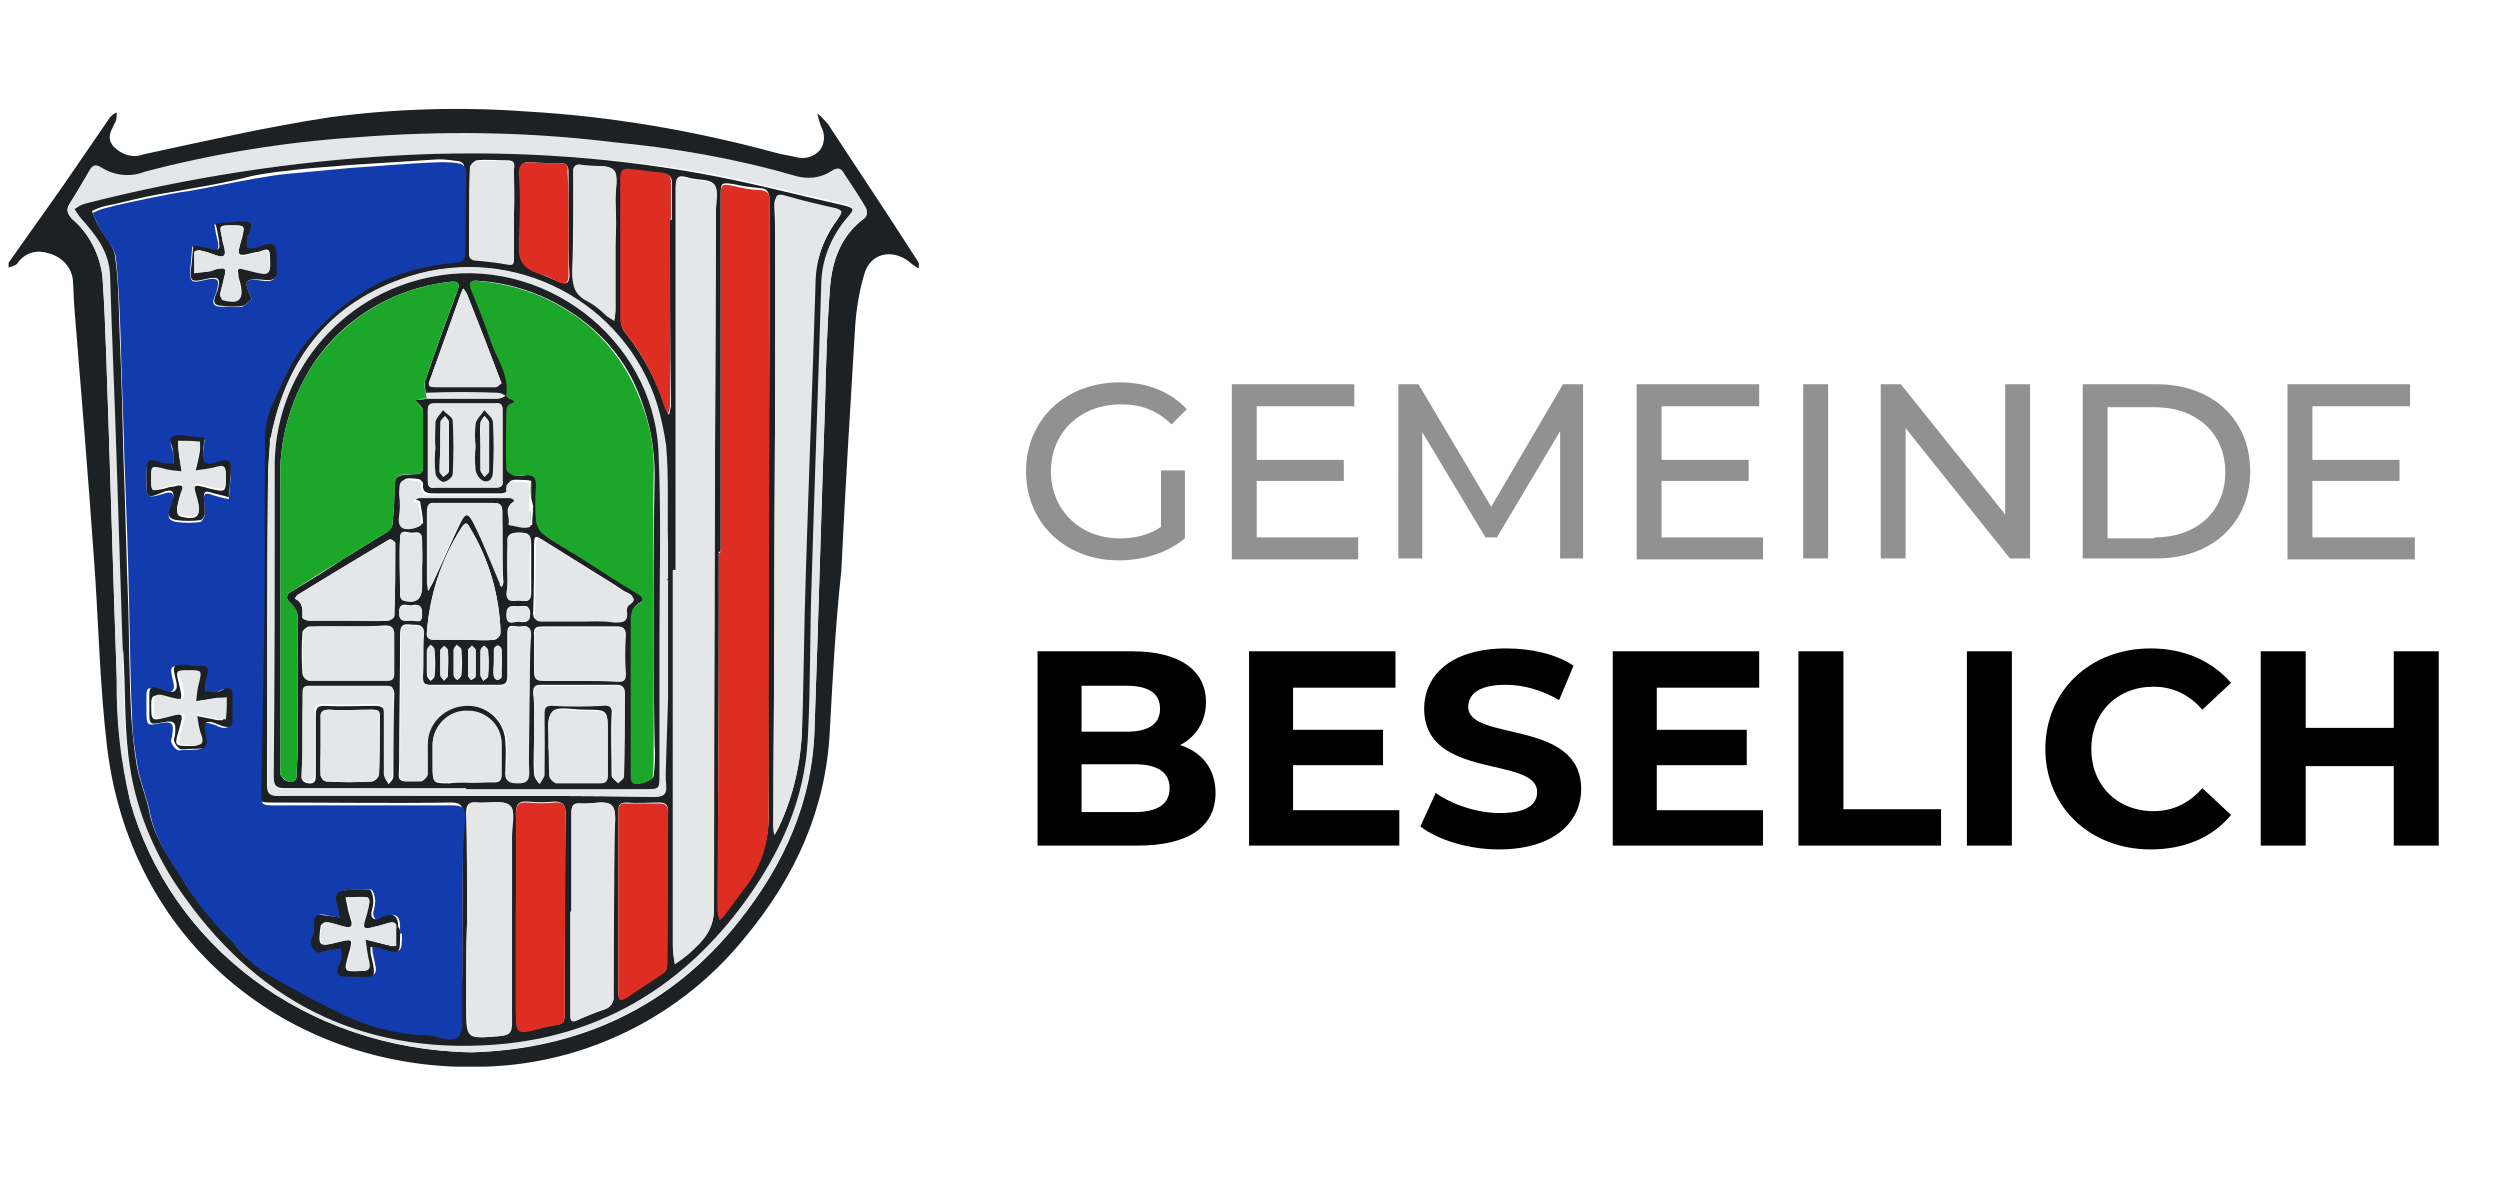
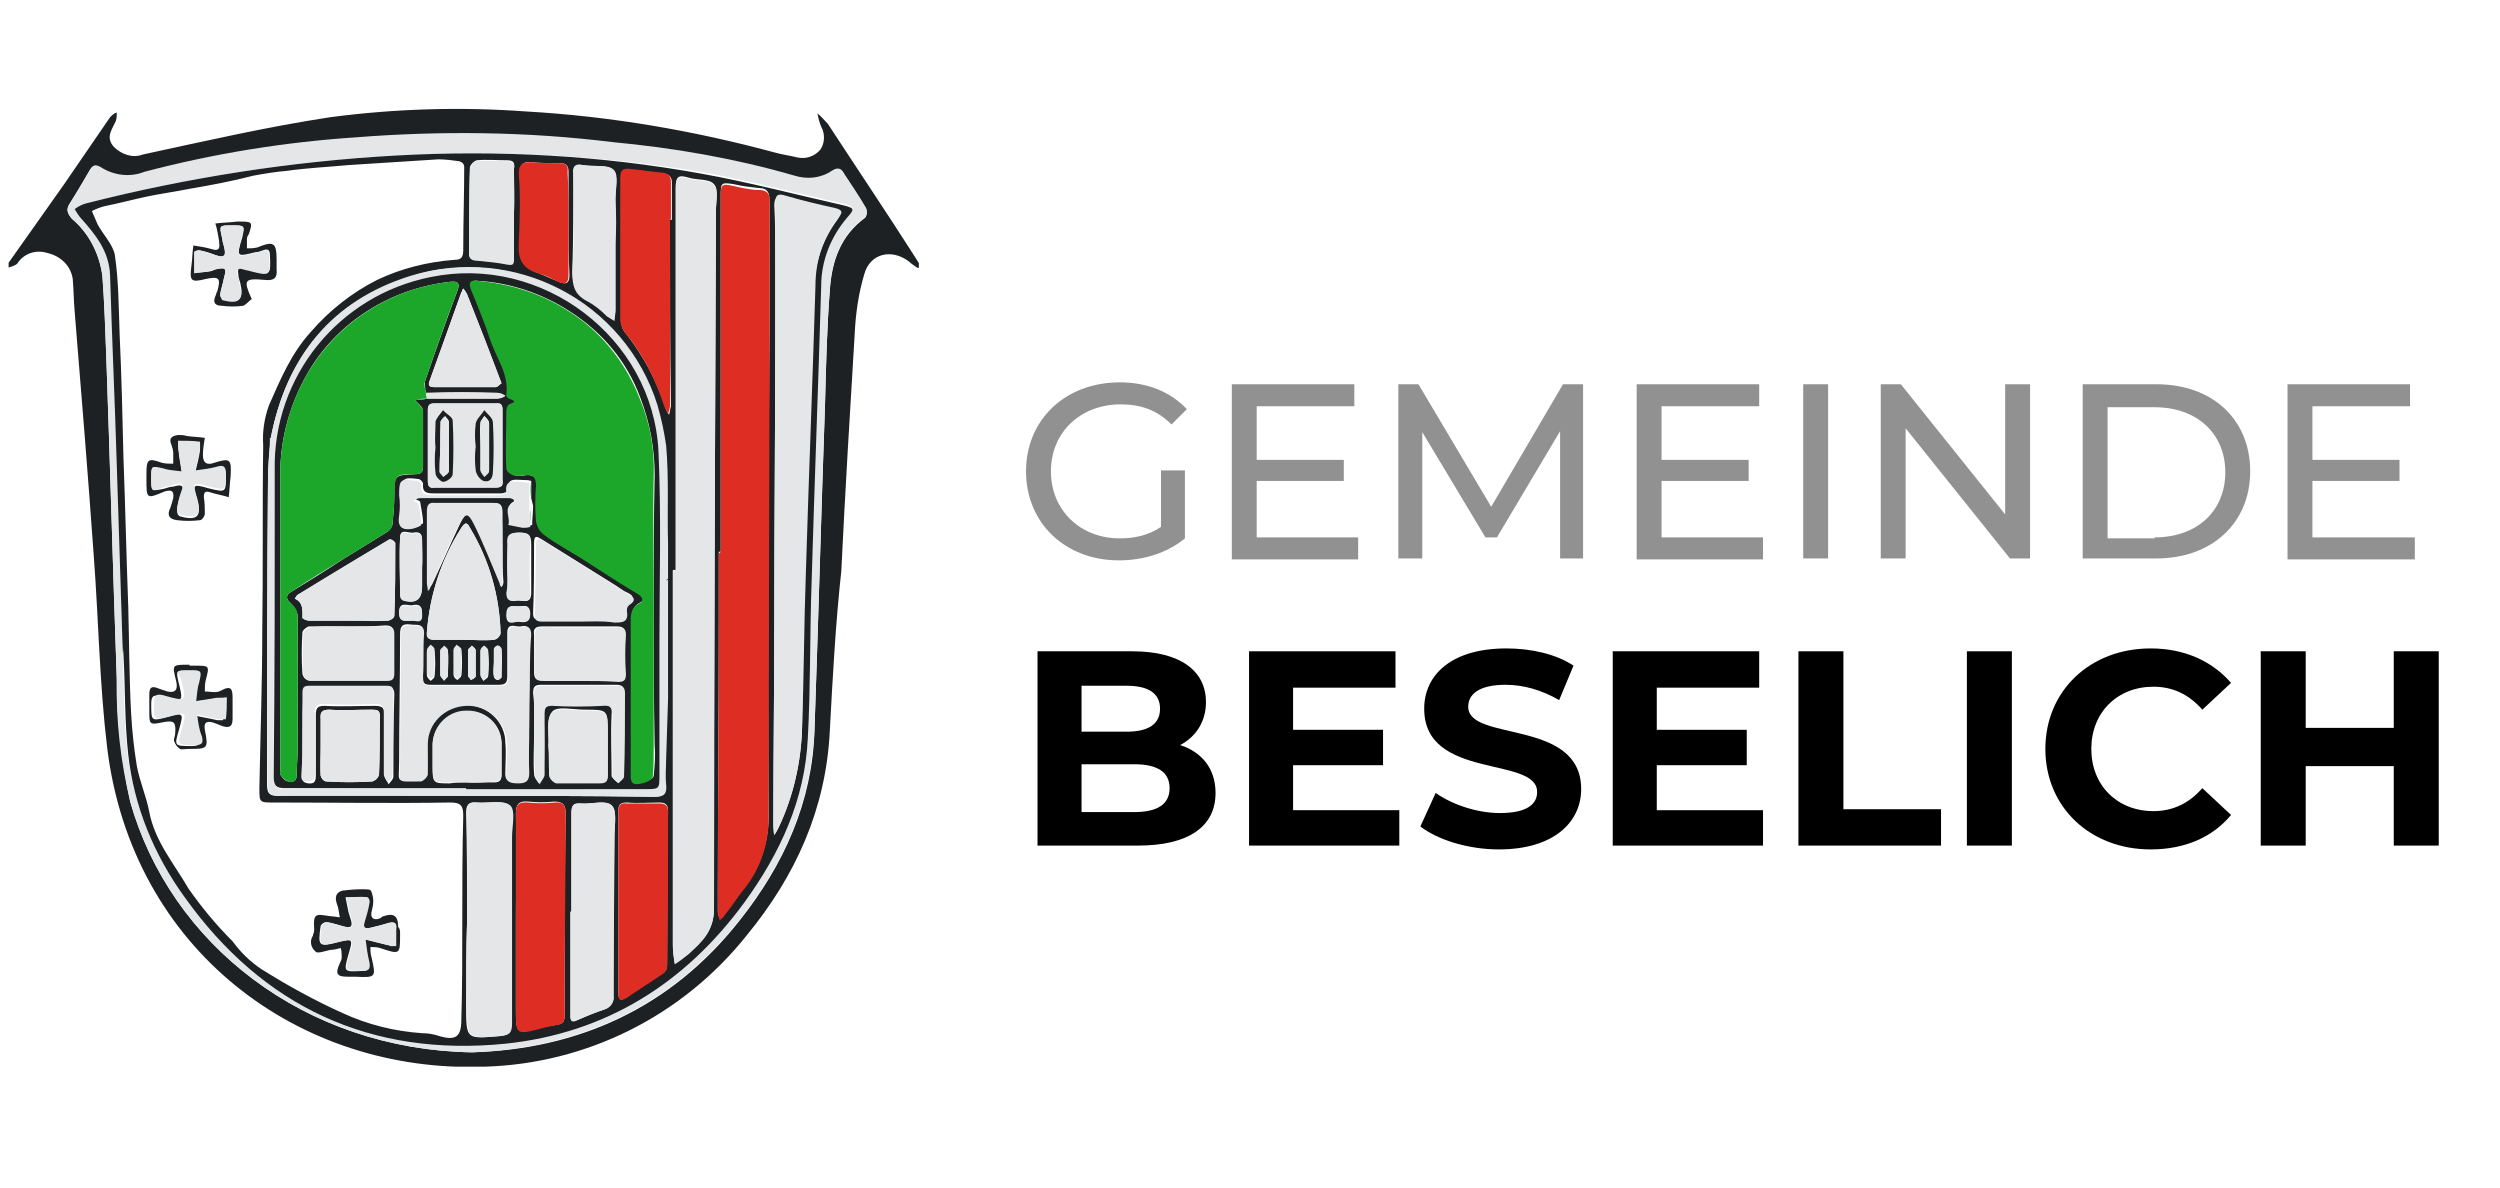
<svg xmlns="http://www.w3.org/2000/svg" xmlns:xlink="http://www.w3.org/1999/xlink" height="248" id="Ebene_1" preserveAspectRatio="xMidYMid meet" style="enable-background:new 0 0 261.2 100.6;" version="1.1" viewBox="0 0 261.2 100.6" width="522" x="0px" xml:space="preserve" y="0px">
  <style type="text/css">
	.st0{clip-path:url(#SVGID_2_);}
	.st1{fill:#1E2124;}
	.st2{fill:#E5E6E8;}
	.st3{fill:#1CA72A;}
	.st4{fill:#123CAD;}
	.st5{fill:#DE2D23;}
	.st6{enable-background:new    ;}
	.st7{fill:#919191;}
</style>
  <g>
    <defs>
      <rect height="100.1" id="SVGID_1_" width="95.1" x="0.9" y="-0.4" />
    </defs>
    <clipPath id="SVGID_2_">
      <use style="overflow:visible;" xlink:href="#SVGID_1_" />
    </clipPath>
    <g class="st0" id="Gruppe_1_1_">
      <path class="st1" d="M0.9,15.7c1.9-2.7,3.9-5.5,5.8-8.2c1.6-2.3,3.2-4.7,4.8-7c0.2-0.2,0.4-0.4,0.7-0.5    c0,0.3,0,0.6-0.1,0.9c-0.4,0.9-1.1,1.7-0.2,2.7c0.8,0.8,2,1.2,3,0.8c6.5-1.4,13-2.9,19.6-3.9C41.3-0.4,48.2-0.6,55-0.1    c8.8,0.5,17.5,2,26,4.3c0.7,0.2,1.5,0.3,2.3,0.5c0.9,0.2,1.8-0.1,2.4-0.8c0.5-0.7,0.5-1.7,0.1-2.4c-0.2-0.5-0.3-0.9-0.4-1.4    c0.4,0.3,0.7,0.7,1.1,1.1c3,4.6,6.1,9.2,9.1,13.9c0.2,0.3,0.3,0.5,0.5,0.8c0,0.1,0.1,0.2,0.1,0.3c-0.1,0-0.3,0.1-0.4,0    c-0.3-0.2-0.6-0.4-0.8-0.6c-1.8-1.4-4.1-0.9-4.7,1.3c-0.6,2-0.9,4.1-1,6.2c-0.5,8.3-1,16.5-1.4,24.8C87.3,53.4,87,59,86.7,64.6    C86.3,72.8,83.1,79.8,78,86c-6.7,8.4-16.7,13.4-27.4,13.7c-19.4,0.7-36.8-12.2-39.4-33.3c-0.8-6.6-0.9-13.4-1.4-20    c-0.6-8.5-1.3-17-2-25.6c-0.1-1.1-0.1-2.2-0.2-3.4C7.4,16,6.3,15,5,14.7c-1.2-0.4-2.5,0-3.2,1.1c-0.2,0.2-0.6,0.3-0.9,0.4V15.7z     M49.3,98.2c10.9-0.3,20.7-4.5,28-13.8c4.6-5.8,7.6-12.4,7.8-19.9c0.4-11.3,0.7-22.7,1.1-34c0.1-4,0.2-8,0.5-11.9    c0.2-3,1.1-5.7,3.7-7.6c0.2-0.3,0.2-0.6,0.1-0.9c-0.7-1.2-1.5-2.4-2.3-3.6c-0.3-0.6-0.7-0.7-1.3-0.3c-1.1,0.8-2.6,0.9-3.9,0.5    c-6.2-1.7-12.6-2.9-19-3.5c-8.9-1-17.9-1.1-26.8-0.4c-7.5,0.5-14.8,1.7-22.1,3.6c-1.5,0.6-3.3,0.4-4.6-0.5C10,5.4,9.7,5.5,9.4,6    C8.7,7.2,8,8.4,7.3,9.5c-0.4,0.6-0.3,1,0.2,1.6c1.8,1.5,2.9,3.7,3.2,6c0.2,2.8,0.3,5.6,0.4,8.3c0.4,11.3,0.7,22.5,1.1,33.8    c0,4.3,0.5,8.6,1.4,12.8C17.8,86.9,31.8,97.9,49.3,98.2" id="Pfad_1_1_" />
      <path class="st2" d="M49.3,98.2C31.8,97.9,17.8,86.9,13.6,72c-1-4.2-1.5-8.5-1.4-12.8c-0.4-11.3-0.7-22.5-1.1-33.8    c-0.1-2.8-0.2-5.6-0.4-8.3c-0.3-2.3-1.4-4.5-3.2-6C7,10.5,6.9,10.1,7.3,9.5C8,8.4,8.7,7.2,9.4,6c0.3-0.5,0.6-0.6,1.1-0.3    c1.4,0.9,3.1,1.1,4.6,0.5c7.2-1.9,14.6-3.1,22.1-3.6C46.1,1.9,55.1,2,64,3.1c6.4,0.6,12.8,1.7,19,3.5c1.3,0.4,2.7,0.3,3.9-0.5    c0.6-0.4,1-0.3,1.3,0.3c0.8,1.2,1.6,2.4,2.3,3.6c0.1,0.3,0.1,0.7-0.1,0.9c-2.6,1.9-3.5,4.6-3.7,7.6c-0.3,4-0.4,8-0.5,11.9    c-0.4,11.3-0.7,22.7-1.1,34c-0.3,7.6-3.2,14.1-7.8,19.9C70,93.6,60.2,97.8,49.3,98.2 M12.8,55.6c0,0.3,0,0.6,0,0.9    c0.2,3.5,0.1,7,0.5,10.4c0.7,5.4,2.7,10.5,5.9,14.9c8.2,11.6,19.4,16.7,33.5,15.3c10.5-1.1,18.8-6.3,25-14.8    c3.7-5.1,6.3-10.7,6.6-17.1c0.3-5.4,0.2-10.9,0.4-16.4c0.3-10.3,0.7-20.6,1-30.9c0-2.6,1-5.1,2.7-7.1c0.8-0.9,0.8-1-0.4-1.3    c-4.9-1.1-9.8-2.4-14.8-3.3C62.8,4.5,52.1,3.9,41.4,4.5C30.4,5.1,19.6,6.8,9,9.5C8.6,9.6,8.2,9.8,7.9,10c0.2,0.4,0.4,0.7,0.7,1    c1.5,1.7,3,3.4,3,5.9c0.2,6.6,0.4,13.2,0.7,19.8C12.4,43.1,12.6,49.3,12.8,55.6" id="Pfad_2_1_" />
      <path class="st1" d="M12.8,55.6c-0.2-6.3-0.4-12.5-0.6-18.8c-0.2-6.6-0.5-13.2-0.7-19.8c-0.1-2.5-1.5-4.2-3-5.9    c-0.3-0.3-0.5-0.7-0.7-1C8.2,9.8,8.6,9.6,9,9.5c10.6-2.7,21.5-4.4,32.4-5c10.7-0.6,21.4,0,31.9,1.9c5,0.9,9.9,2.2,14.8,3.3    c1.2,0.3,1.2,0.4,0.4,1.3c-1.7,2-2.7,4.5-2.7,7.1c-0.3,10.3-0.7,20.6-1,30.9c-0.2,5.5-0.1,10.9-0.4,16.4c-0.3,6.4-2.9,12-6.6,17.1    c-6.2,8.5-14.5,13.7-25,14.8c-14,1.4-25.3-3.8-33.5-15.3c-3.2-4.4-5.3-9.5-5.9-14.9c-0.4-3.5-0.3-7-0.5-10.4    C12.9,56.2,12.8,55.9,12.8,55.6 M69.6,56.5L69.6,56.5L69.6,56.5c0-2.6,0-5.1,0-7.6c0,0,0-0.1,0-0.1c0,0,0,0,0,0c0-1.2,0-2.4,0-3.6    c0-3.4,0.1-6.9-0.2-10.3C68.4,23.5,58.3,15.2,47,16.3c-1.4,0.1-2.8,0.4-4.2,0.9c-8.2,2.6-12.9,8.4-14.5,16.8l0,0l0,0.1    C28.1,35.5,28,37,28,38.4c-0.1,10.6-0.1,21.2-0.1,31.8c0,0.9,0.2,1.2,1.1,1.2c6,0,12.1,0,18.1,0c7.1,0,14.2,0,21.2,0.1    c1.1,0,1.3-0.3,1.2-1.3c-0.1-0.9,0-1.8,0-2.7c0-2.1,0-4.2,0-6.4c0-0.4,0-0.8,0-1.2l0.1,0l-0.1,0C69.6,58.8,69.6,57.7,69.6,56.5     M81,15.4c0,1.3,0,2.6,0,4c0,1.2,0,2.3,0,3.5c0,9.9-0.1,19.9-0.1,29.8c0,7.3-0.1,14.6-0.1,21.8c0,0.3,0.1,0.6,0.1,1    c0.2-0.3,0.3-0.6,0.5-0.9c1.5-3.2,2.3-6.8,2.4-10.3c0.1-5.4,0.1-10.8,0.3-16.1c0.3-10,0.7-20,1-29.9c0-2.6,0.9-5.1,2.4-7.1    c0.4-0.6,0.4-0.8-0.3-1c-1.7-0.4-3.5-0.8-5.2-1.3c-0.8-0.2-1.1,0-1.1,0.8C81,11.5,81,13.5,81,15.4 M48.3,84.4L48.3,84.4    c0-3.6,0-7.3,0.1-10.9c0-1-0.2-1.4-1.3-1.4c-6.2,0.1-12.3,0-18.5,0c-1.5,0-1.5,0-1.5-1.5c0.1-5.5,0.3-10.9,0.3-16.4    c0.1-6.5,0-12.9,0.1-19.4c-0.1-1.4,0.1-2.8,0.6-4.2c1.2-2.7,2.3-5.4,4.4-7.7c1.9-2.2,4.3-4.1,6.9-5.4c2.5-1.2,5.3-1.9,8.1-2.1    c0.8,0,0.9-0.4,0.9-1.1c0-2.9,0.1-5.7,0.1-8.6c0-0.3-0.2-0.5-0.5-0.6c-0.7-0.1-1.5-0.2-2.2-0.2c-3.1,0.2-6.3,0.4-9.4,0.6    c-2.1,0.2-4.3,0.3-6.4,0.6c-1.2,0.1-2.4,0.3-3.5,0.5C24.2,7.2,22,7.6,19.7,8c-1.5,0.3-3,0.5-4.4,0.8s-2.9,0.7-4.4,1    c-0.4,0.1-0.9,0.3-1.3,0.5c0.2,0.5,0.4,0.9,0.6,1.4c0.6,1.1,1.6,2.1,1.8,3.2c0.4,2.7,0.4,5.5,0.5,8.3c0.2,4.3,0.3,8.6,0.4,12.9    c0.2,5.2,0.3,10.3,0.5,15.5c0.1,3.7,0.1,7.5,0.3,11.2c0.1,1.8,0.3,3.7,0.6,5.5c0.3,1.6,1,3.2,1.3,4.8c0.6,3.1,2.6,5.4,4.1,8    c1.4,2,2.9,3.8,4.6,5.5c0.8,1.1,1.8,2.1,3,2.9c2.7,1.7,5.6,3.3,8.5,4.6c2.6,1.2,5.4,1.9,8.3,2.1c0.6,0,1.2,0.1,1.8,0.3    c1.7,0.5,2.3,0.1,2.3-1.7C48.3,91.5,48.3,88,48.3,84.4 M75.3,45.9h-0.2c0,2.5,0,5,0,7.4c0,9.4-0.1,18.7-0.1,28.1    c0,0.7,0,1.4,0,2.1c0,0.2,0.1,0.5,0.2,0.7c0.2-0.1,0.3-0.3,0.5-0.5c0.7-0.9,1.3-1.8,2-2.7c1.8-2.2,2.7-5,2.6-7.9    c-0.1-17,0-34,0.1-51c0-4.3,0-8.6,0-12.9c0-0.8-0.2-1.3-1.1-1.3c-0.9-0.1-1.8-0.2-2.6-0.4c-1.3-0.2-1.4-0.2-1.4,1.1L75.3,45.9z     M70.6,47.8h-0.3c0,13.1,0,26.2,0,39.2c0,0.6,0.1,1.3,0.2,1.9c0.5-0.4,1.1-0.7,1.5-1.1c1.4-1.2,2.6-2.4,2.6-4.7    c0-24.3,0.1-48.6,0.2-72.9c0-0.9,0.3-2.2-0.2-2.7c-0.5-0.6-1.8-0.4-2.7-0.7c-1-0.3-1.3-0.1-1.3,1C70.6,21.2,70.6,34.5,70.6,47.8     M53.9,84.1L53.9,84.1c0,3.2,0,6.5,0,9.7c0,2.3,0.1,2.5,2.3,1.9c3.1-0.8,2.8,0.3,2.8-3.2c0-0.3,0-0.5,0-0.8c0-6.1,0-12.3,0.1-18.4    c0-0.9-0.2-1.3-1.2-1.3c-0.9,0.1-1.8,0.1-2.7,0c-1.1-0.1-1.3,0.4-1.3,1.3C54,77,53.9,80.6,53.9,84.1 M48.8,84.5L48.8,84.5    c-0.1,2.9-0.1,5.9-0.1,8.8c0,3.6,0,3.5,3.5,3.2c0.9-0.1,1.2-0.3,1.2-1.3c0-6.5,0-13,0-19.5c0-1.2,0.4-2.8-0.2-3.3    c-0.7-0.6-2.3-0.2-3.4-0.3c-0.9-0.1-1.1,0.3-1.1,1.1C48.8,77,48.8,80.8,48.8,84.5 M70,11.2h0.2c0-1.3,0-2.6,0-3.8    c0-0.6-0.2-0.9-0.8-1C68.2,6.3,67,6.1,65.9,6c-0.8-0.1-1,0.2-1,1c0,5,0,9.9,0,14.9c0,0.4,0.2,0.9,0.5,1.2c1.8,2.3,3.2,4.9,4.1,7.7    c0.1,0.3,0.2,0.5,0.4,0.8c0.1-0.3,0.1-0.6,0.2-0.9C70,24.1,70,17.7,70,11.2 M59.7,83.5h-0.1c0,3.5,0,7,0,10.6    c0,0.5-0.1,1.2,0.8,0.7c0.9-0.4,1.9-0.8,2.8-1.1c0.6-0.2,1-0.8,0.9-1.4c0-5.6,0-11.1,0.1-16.7c0-1.1,0.3-2.7-0.3-3.2    c-0.6-0.6-2.1-0.1-3.2-0.2c-0.8-0.1-1,0.2-1,1C59.7,76.6,59.7,80,59.7,83.5 M64.6,82.5L64.6,82.5c0,3.1,0,6.3,0,9.4    c0,0.8,0.2,1,0.9,0.5c1.3-0.9,2.6-1.7,3.9-2.6c0.2-0.2,0.3-0.4,0.3-0.7c0-5.4,0-10.8,0.1-16.1c0-0.7-0.3-0.9-0.9-0.9    c-1.1,0-2.2,0.1-3.4,0c-0.7,0-0.9,0.2-0.9,0.9C64.6,76.2,64.6,79.4,64.6,82.5 M64.3,13.7L64.3,13.7c0-1.5,0-3.1,0-4.6    c0-1.1,0.3-2.6-0.2-3.1c-0.6-0.6-2.1-0.3-3.2-0.5c-0.8-0.1-1.1,0.1-1,0.9c0,3.4,0,6.7-0.1,10.1c0,1.3,0.2,2.3,1.5,3    c0.7,0.5,1.4,1,2.1,1.6c0.3,0.2,0.5,0.4,0.8,0.5c0-0.3,0.1-0.7,0.1-1C64.3,18.4,64.3,16.1,64.3,13.7 M59.4,11.5L59.4,11.5    c0-1.8,0-3.6,0-5.3c0-0.7-0.3-0.9-0.9-0.9c-1,0-2,0-3-0.1c-0.9-0.1-1.2,0.3-1.2,1.2c0.1,2.4,0.1,4.9,0,7.3c-0.1,1.7,0.4,2.6,2,3.1    c0.7,0.3,1.4,0.6,2.1,0.9c0.7,0.3,1.1,0.2,1.1-0.7C59.4,15.2,59.4,13.4,59.4,11.5 M53.7,10.5L53.7,10.5c0-1.5,0-3.1,0-4.6    C53.8,5.3,53.7,5,53,5c-1.1,0-2.2-0.1-3.2,0c-0.3,0.1-0.6,0.4-0.7,0.7c-0.1,3,0,6-0.1,8.9c0,0.7,0.2,0.8,0.9,0.8    c1,0,2.1,0.2,3.1,0.4c0.6,0.1,0.7-0.1,0.7-0.6C53.7,13.7,53.7,12.1,53.7,10.5" id="Pfad_3_1_" />
      <path class="st3" d="M12.8,55.6c0,0.3,0,0.6,0,0.9C12.9,56.2,12.8,55.9,12.8,55.6" id="Pfad_4_1_" />
-       <path class="st4" d="M48.3,84.4c0,3.5,0,7,0,10.6c0,1.8-0.6,2.1-2.3,1.7c-0.6-0.2-1.2-0.3-1.8-0.3    c-2.9-0.1-5.7-0.9-8.3-2.1c-2.9-1.4-5.7-2.9-8.5-4.6c-1.1-0.8-2.1-1.8-3-2.9c-1.7-1.7-3.3-3.5-4.6-5.5c-1.5-2.5-3.5-4.9-4.1-8    c-0.3-1.6-1-3.2-1.3-4.8c-0.3-1.8-0.6-3.6-0.6-5.5c-0.2-3.7-0.2-7.5-0.3-11.2c-0.1-5.2-0.3-10.4-0.5-15.5    c-0.1-4.3-0.3-8.6-0.4-12.9c-0.1-2.8-0.2-5.6-0.5-8.3c-0.2-1.1-1.2-2.1-1.8-3.2c-0.2-0.4-0.4-0.9-0.6-1.4c0.4-0.2,0.8-0.4,1.3-0.5    c1.5-0.4,2.9-0.7,4.4-1s2.9-0.6,4.4-0.8c2.3-0.4,4.6-0.9,6.9-1.3c1.2-0.2,2.3-0.4,3.5-0.5c2.1-0.2,4.3-0.4,6.4-0.6    c3.1-0.2,6.3-0.5,9.4-0.6c0.7,0,1.5,0,2.2,0.2c0.2,0.1,0.4,0.3,0.5,0.6c0,2.9-0.1,5.7-0.1,8.6c0,0.7-0.1,1-0.9,1.1    c-2.8,0.2-5.5,0.9-8.1,2.1c-2.6,1.4-5,3.2-6.9,5.4c-2.1,2.2-3.2,5-4.4,7.7c-0.5,1.3-0.7,2.8-0.6,4.2c-0.1,6.5,0,12.9-0.1,19.4    c-0.1,5.5-0.2,10.9-0.3,16.4c0,1.5,0,1.5,1.5,1.5c6.2,0,12.3,0,18.5,0c1.1,0,1.4,0.4,1.3,1.4C48.3,77.2,48.3,80.8,48.3,84.4    L48.3,84.4z M26.3,19.5c-0.9-2-0.8-2.2,1.3-1.9c0.9,0.1,1.3-0.2,1.2-1.1c0-0.3,0-0.7,0-1c0-1.8-0.4-2-2-1.3    c-0.4,0.1-0.7,0.1-1.1,0.1c0-0.3,0-0.7,0-1c0.1-0.2,0.1-0.4,0.2-0.5c0.4-1.2,0.4-1.3-0.9-1.3c-0.1,0-0.2,0-0.3,0    c-0.8,0.1-1.5,0.1-2.3,0.2c0.1,0.6,0.2,1.3,0.4,1.9c0,0.1,0,0.2,0,0.2c0,0.6-0.1,0.8-0.7,0.6c-0.6-0.2-1.3-0.3-2-0.4    c-0.1,0.7-0.1,1.4-0.2,2.1c-0.1,1.6,0,1.8,1.5,1.4c1.4-0.3,1.6-0.1,1.2,1.3c-0.1,0.2-0.1,0.4-0.2,0.5c-0.3,0.7,0,1,0.7,1    c0.7,0,1.5,0,2.2,0C25.7,20.1,26,19.7,26.3,19.5L26.3,19.5L26.3,19.5z M41.8,85.8c0-0.2,0-0.5,0-0.7c0-1.2-0.5-1.5-1.6-1.1    c-0.1,0-0.2,0.2-0.3,0.2c-0.5,0.2-0.9,0.2-0.9-0.6c0.1-0.4,0.2-0.8,0.2-1.2c0-0.4-0.2-1.1-0.4-1.2c-0.9-0.1-1.9,0-2.8,0.1    c-0.7,0.1-0.7,0.7-0.6,1.4c0.1,0.4,0.2,0.9,0.3,1.4c-0.5,0-1-0.1-1.5-0.2c-0.7-0.2-1.2-0.2-1.2,0.8c0,0.4,0.1,1-0.1,1.2    c-0.4,0.5-0.3,1.3,0.2,1.7c0,0,0,0,0.1,0c0.2,0.2,1-0.1,1.5-0.2c0.4-0.1,0.7-0.2,1.1-0.2c0,0.3,0.1,0.7,0.1,1    c-0.1,0.2-0.1,0.4-0.2,0.6c-0.4,1-0.2,1.3,0.8,1.4c0.3,0,0.5,0,0.8,0c2.2,0,2.2,0,1.7-2.1c-0.1-0.3-0.1-0.7-0.1-1    c0.3,0,0.7,0,1,0.1c2,0.7,2.1,0.7,2.1-1.4C41.8,85.8,41.8,85.8,41.8,85.8 M19.8,57.8c-0.1,0-0.2,0-0.3,0c-1.8,0-1.8,0-1.4,1.7    c0.2,0.7,0,1.2-0.9,1.1c-0.3,0-0.6-0.1-0.9-0.3c-0.7-0.3-1-0.2-1,0.6c0,0.6,0,1.2,0,1.7c0,1.5,0.1,1.5,1.5,1.2    c1.1-0.2,1.4,0,1.2,1.2c0,0.3-0.2,0.6-0.1,0.8c0.1,0.3,0.3,0.6,0.6,0.8c0.2,0.1,0.6,0,0.9,0c2.1,0,2.1,0,1.7-2    c-0.1-0.7,0.1-0.9,0.7-0.8c0.4,0.1,0.7,0.2,1.1,0.4c0.6,0.2,1.2,0.2,1.1-0.7c0-0.7,0-1.5,0-2.2c0-0.9-0.1-1.4-1.2-0.8    c-0.4,0.2-1.1,0.1-1.7,0.1c0-0.4,0-0.8,0.1-1.2c0.4-1.5,0.4-1.5-1.2-1.5L19.8,57.8 M15.3,38.3c0,2,0,2.1,1.9,1.5    c0.7-0.2,1-0.1,0.9,0.7c-0.1,0.3-0.2,0.7-0.3,1c-0.4,0.8-0.1,1.2,0.7,1.3c0.8,0.1,1.6,0.1,2.4,0c0.2,0,0.4-0.5,0.5-0.7    c0-0.6,0-1.2-0.1-1.7c0-0.5,0.1-0.7,0.7-0.5c0.6,0.2,1.3,0.4,1.9,0.5c0.1-0.7,0.1-1.4,0.2-2.2c0,0,0-0.1,0-0.1    c0-1.7-0.2-1.9-1.7-1.3c-0.8,0.3-1.2,0-1.2-0.8c0-0.6,0.1-1.2,0.2-1.8c-0.6-0.1-1.3-0.1-1.9-0.2c-0.3-0.1-0.6-0.1-0.9-0.1    c-0.6,0-0.9,0.3-0.7,1c0.1,0.3,0.2,0.6,0.2,0.9c0,0.4,0,0.7,0,1.1c-0.4,0-0.8,0-1.2-0.1c-1.4-0.5-1.6-0.4-1.6,1.1    C15.3,38,15.3,38.1,15.3,38.3" id="Pfad_5_1_" />
      <path class="st5" d="M75.3,45.9V8.8c0-1.3,0.1-1.4,1.4-1.1c0.9,0.2,1.7,0.4,2.6,0.4c0.9,0,1.2,0.5,1.1,1.3    c0,4.3,0,8.6,0,12.9c0,17-0.1,34-0.1,51c0.1,2.9-0.8,5.7-2.6,7.9c-0.7,0.9-1.3,1.8-2,2.7c-0.1,0.2-0.3,0.3-0.5,0.5    c-0.1-0.2-0.1-0.5-0.2-0.7c0-0.7,0-1.4,0-2.1c0-9.4,0.1-18.7,0.1-28.1c0-2.5,0-5,0-7.4L75.3,45.9z" id="Pfad_6_1_" />
      <path class="st2" d="M70.6,47.8c0-13.3,0-26.6,0-39.9c0-1.1,0.3-1.3,1.3-1c0.9,0.3,2.2,0.1,2.7,0.7    c0.5,0.5,0.2,1.8,0.2,2.7c-0.1,24.3-0.2,48.6-0.2,72.9c0,2.3-1.2,3.4-2.6,4.7c-0.5,0.4-1,0.8-1.5,1.1c-0.1-0.6-0.2-1.3-0.2-1.9    c0-13.1,0-26.2,0-39.2L70.6,47.8z" id="Pfad_7_1_" />
      <path class="st2" d="M81,19.3c0-1.3,0-2.6,0-4l0-5.8c0-0.8,0.2-1.1,1.1-0.8c1.7,0.5,3.4,0.9,5.2,1.3    c0.7,0.2,0.8,0.4,0.3,1c-1.6,2-2.4,4.5-2.4,7.1c-0.3,10-0.7,20-1,29.9C84,53.5,84,58.9,83.8,64.3c-0.1,3.6-0.9,7.1-2.4,10.3    c-0.1,0.3-0.3,0.6-0.5,0.9c-0.1-0.3-0.1-0.6-0.1-1c0-7.3,0.1-14.6,0.1-21.8c0-9.9,0.1-19.9,0.1-29.8L81,19.3" id="Pfad_8_1_" />
      <path class="st2" d="M69.6,67.5c0,0.9-0.1,1.8,0,2.7c0.1,1-0.2,1.3-1.2,1.3c-7.1-0.1-14.2-0.1-21.2-0.1    c-6,0-12.1-0.1-18.1,0c-0.9,0-1.1-0.3-1.1-1.2C27.9,59.6,27.9,49,28,38.4c0-1.5,0.2-2.9,0.2-4.4l0.1,0l0-0.1    c1.7-8.4,6.3-14.2,14.5-16.8c10.9-3.4,22.5,2.6,25.9,13.5c0.4,1.4,0.7,2.8,0.9,4.2c0.3,3.4,0.1,6.9,0.2,10.3c0,1.2,0,2.4,0,3.6    l-0.1,0.1l0.1,0.1c0,2.5,0,5.1,0,7.6v0.1c0,1.1,0,2.3,0,3.4V60c0,0.4,0,0.8,0,1.2L69.6,67.5 M48.7,70.6L48.7,70.6    c6.2,0.1,12.5,0.1,18.7,0.1c1.5,0,1.5,0,1.5-1.5c0-4.6,0-9.1,0-13.7c0-6.7,0.2-13.4-0.1-20.1C68.2,23.6,56.6,14.9,45,17.3    c-9.6,1.9-16.5,10.4-16.3,20.2c-0.1,10.7-0.1,21.4-0.1,32c0,1,0.3,1.2,1.2,1.2C36,70.6,42.4,70.6,48.7,70.6" id="Pfad_9_1_" />
      <path class="st5" d="M53.9,84.1c0-3.6,0-7.1,0-10.7c0-1,0.2-1.4,1.3-1.3c0.9,0.1,1.8,0.1,2.7,0    c1-0.1,1.2,0.3,1.2,1.3c0,6.1-0.1,12.3-0.1,18.4c0,0.3,0,0.5,0,0.8c0,3.4,0.3,2.3-2.8,3.2c-2.3,0.6-2.3,0.4-2.3-1.9    C53.9,90.6,53.9,87.4,53.9,84.1L53.9,84.1z" id="Pfad_10_1_" />
      <path class="st2" d="M48.8,84.5c0-3.8,0-7.5,0-11.3c0-0.8,0.1-1.2,1.1-1.1c1.2,0.1,2.7-0.3,3.4,0.3    c0.6,0.5,0.2,2.2,0.2,3.3c0,6.5,0,13,0,19.5c0,1-0.3,1.2-1.2,1.3c-3.6,0.3-3.5,0.3-3.5-3.2C48.7,90.4,48.7,87.4,48.8,84.5    L48.8,84.5z" id="Pfad_11_1_" />
      <path class="st5" d="M70,11.2c0,6.5,0,12.9,0,19.4c0,0.3-0.1,0.6-0.2,0.9c-0.1-0.3-0.3-0.5-0.4-0.8    c-0.9-2.8-2.2-5.4-4.1-7.7c-0.3-0.4-0.4-0.8-0.5-1.2c0-5,0-9.9,0-14.9c0-0.8,0.2-1.1,1-1c1.2,0.1,2.3,0.3,3.5,0.4    c0.6,0.1,0.8,0.4,0.8,1c0,1.3,0,2.6,0,3.8L70,11.2" id="Pfad_12_1_" />
      <path class="st2" d="M59.7,83.5c0-3.4,0-6.9,0-10.3c0-0.7,0.2-1,1-1c1.1,0.1,2.6-0.4,3.2,0.2    c0.6,0.5,0.3,2.1,0.3,3.2c0,5.6-0.1,11.1-0.1,16.7c0.1,0.6-0.3,1.2-0.9,1.4c-0.9,0.3-1.9,0.7-2.8,1.1s-0.8-0.2-0.8-0.7    c0-3.5,0-7,0-10.6L59.7,83.5" id="Pfad_13_1_" />
      <path class="st5" d="M64.6,82.5c0-3.1,0-6.3,0-9.4c0-0.7,0.2-1,0.9-0.9c1.1,0,2.2,0,3.4,0c0.6,0,0.9,0.2,0.9,0.9    c0,5.4,0,10.8-0.1,16.1c0,0.3-0.1,0.5-0.3,0.7c-1.3,0.9-2.6,1.7-3.9,2.6c-0.7,0.4-0.9,0.3-0.9-0.5C64.6,88.8,64.6,85.7,64.6,82.5    L64.6,82.5z" id="Pfad_14_1_" />
      <path class="st2" d="M64.3,13.8c0,2.3,0,4.6,0,7c0,0.3-0.1,0.7-0.1,1c-0.3-0.2-0.5-0.3-0.8-0.5    c-0.6-0.6-1.3-1.2-2.1-1.6c-1.3-0.7-1.5-1.6-1.5-3C60,13.2,60,9.8,59.9,6.4c0-0.8,0.2-1.1,1-0.9c1.1,0.2,2.6-0.1,3.2,0.5    c0.6,0.5,0.2,2,0.2,3.1C64.4,10.7,64.4,12.2,64.3,13.8L64.3,13.8z" id="Pfad_15_1_" />
      <path class="st5" d="M59.4,11.6c0,1.8,0,3.6,0,5.4c0,0.9-0.4,1-1.1,0.7c-0.7-0.4-1.4-0.7-2.1-0.9    c-1.6-0.5-2.1-1.4-2-3.1c0.1-2.4,0.2-4.9,0-7.3c0-0.9,0.3-1.2,1.2-1.2c1,0.1,2,0.1,3,0.1c0.7,0,1,0.2,0.9,0.9    C59.4,8,59.4,9.8,59.4,11.6L59.4,11.6z" id="Pfad_16_1_" />
      <path class="st2" d="M53.7,10.5c0,1.6,0,3.2,0,4.8c0,0.6-0.1,0.7-0.7,0.6c-1-0.2-2.1-0.3-3.1-0.4    c-0.6,0-0.9-0.2-0.9-0.8c0-3,0-6,0.1-8.9c0.1-0.3,0.4-0.6,0.7-0.7c1.1-0.1,2.2,0,3.2,0c0.6,0,0.8,0.3,0.7,0.8    C53.7,7.4,53.8,9,53.7,10.5L53.7,10.5z" id="Pfad_17_1_" />
      <path class="st3" d="M69.6,67.5c0-2.1,0-4.3,0-6.4C69.6,63.3,69.6,65.4,69.6,67.5" id="Pfad_18_1_" />
      <path class="st3" d="M81,9.6c0,1.9,0,3.8,0,5.8C81,13.5,81,11.5,81,9.6" id="Pfad_19_1_" />
      <path class="st3" d="M81,19.3l0,3.5C81,21.7,81,20.5,81,19.3" id="Pfad_20_1_" />
      <path class="st3" d="M69.6,56.5L69.6,56.5L69.6,56.5L69.6,56.5z" id="Pfad_21_1_" />
      <path class="st3" d="M69.6,48.9L69.6,48.9l0-0.1C69.7,48.8,69.7,48.9,69.6,48.9C69.6,48.9,69.6,48.9,69.6,48.9" id="Pfad_22_1_" />
      <path class="st3" d="M69.6,60L69.6,60L69.6,60L69.6,60z" id="Pfad_23_1_" />
      <path class="st3" d="M28.2,33.9L28.2,33.9l0,0.1L28.2,33.9L28.2,33.9z" id="Pfad_24_1_" />
      <path class="st1" d="M41.8,85.8c0,0,0,0.1,0,0.1c0,2.1,0,2.1-2.1,1.4c-0.3-0.1-0.7-0.1-1-0.1c0,0.3,0,0.7,0.1,1    c0.5,2.2,0.5,2.2-1.7,2.1c-0.3,0-0.5,0-0.8,0c-1.1,0-1.3-0.3-0.8-1.4c0.1-0.2,0.2-0.4,0.2-0.6c0-0.3,0-0.7-0.1-1    c-0.4,0.1-0.7,0.2-1.1,0.2c-0.5,0.1-1.3,0.4-1.5,0.2c-0.5-0.4-0.7-1.1-0.3-1.7c0,0,0,0,0-0.1c0.2-0.3,0.1-0.8,0.1-1.2    c0-1,0.5-0.9,1.2-0.8c0.5,0.1,1,0.1,1.5,0.2c-0.1-0.5-0.1-0.9-0.3-1.4c-0.2-0.6-0.2-1.2,0.6-1.4c0.9-0.1,1.9-0.2,2.8-0.1    c0.2,0,0.4,0.7,0.4,1.2c0,0.4-0.1,0.8-0.2,1.2c-0.1,0.7,0.4,0.8,0.9,0.6c0.1,0,0.2-0.2,0.3-0.2c1.1-0.4,1.6-0.1,1.6,1.1    C41.8,85.3,41.8,85.5,41.8,85.8 M40.8,87.1l0.5,0c0-0.6,0-1.2,0-1.7c0.1-0.7-0.1-0.9-0.8-0.7c-0.6,0.2-1.3,0.4-1.9,0.5    c-0.5,0.1-0.8,0-0.6-0.6c0.2-0.7,0.4-1.3,0.5-2c0-0.2-0.1-0.6-0.2-0.6c-0.7,0-1.5,0-2.2,0c0.1,0.5,0.2,1,0.3,1.5    c0.1,0.3,0.2,0.7,0.3,1c0.1,0.5,0,0.7-0.6,0.6c-0.7-0.2-1.3-0.4-2-0.5c-0.3,0-0.5,0.2-0.6,0.4c-0.3,2.1-0.2,2.2,1.7,1.7    c1.7-0.4,1.7-0.4,1.2,1.3c-0.5,1.8-0.5,1.8,1.4,1.7c0.7,0,0.8-0.3,0.7-0.9c-0.2-0.8-0.3-1.6-0.4-2.4c0.8,0.2,1.6,0.4,2.4,0.6    C40.6,87,40.7,87,40.8,87.1" id="Pfad_25_1_" />
      <path class="st1" d="M19.8,57.8h0.5c1.6,0,1.6,0,1.2,1.5c-0.1,0.4-0.1,0.8-0.1,1.2c0.6,0,1.2,0.2,1.7-0.1    c1.1-0.6,1.2-0.1,1.2,0.8c0,0.7,0,1.5,0,2.2c0,0.9-0.5,0.9-1.1,0.7c-0.3-0.1-0.7-0.3-1.1-0.4c-0.6-0.1-0.8,0.1-0.7,0.8    c0.4,2,0.3,2-1.7,2c-0.3,0-0.7,0.1-0.9,0c-0.3-0.2-0.5-0.5-0.6-0.8c-0.1-0.2,0.1-0.5,0.1-0.8c0.1-1.2-0.1-1.4-1.2-1.2    c-1.5,0.3-1.5,0.3-1.5-1.2c0-0.6,0-1.2,0-1.7c0-0.8,0.3-0.9,1-0.6c0.3,0.1,0.6,0.2,0.9,0.3c0.9,0.2,1.1-0.3,0.9-1.1    c-0.4-1.7-0.5-1.7,1.4-1.7L19.8,57.8 M19.8,58.3c-1.4,0-1.4,0-1.2,1c0.6,2.4,0.6,2.4-1.8,1.7c-0.8-0.2-1,0-1,0.8    c0,1.8,0,1.8,1.6,1.4c1.8-0.5,1.8-0.5,1.3,1.3c-0.5,1.7-0.5,1.7,1.3,1.7c0.7,0,1-0.1,0.8-0.9c-0.2-0.8-0.3-1.6-0.5-2.3    c0.8,0.2,1.6,0.3,2.4,0.5c0.2,0,0.4,0,0.6,0c0.1-0.8,0.1-1.5,0.1-2.3c-0.4,0-0.8,0-1.3,0.1c-0.6,0.1-1.3,0.2-1.9,0.3    c0.1-0.6,0.1-1.3,0.3-1.9C21.1,58.3,21.1,58.3,19.8,58.3" id="Pfad_26_1_" />
      <path class="st1" d="M15.3,38.3c0-0.2,0-0.4,0-0.6c0-1.5,0.2-1.6,1.6-1.1c0.4,0.1,0.8,0.1,1.2,0.1    c0-0.4,0-0.7,0-1.1c0-0.3-0.1-0.6-0.2-0.9c-0.3-0.7,0.1-0.9,0.7-1c0.3,0,0.6,0,0.9,0.1c0.6,0.1,1.3,0.1,1.9,0.2    c-0.1,0.6-0.2,1.2-0.2,1.8c0,0.8,0.4,1.1,1.2,0.8c1.6-0.5,1.8-0.4,1.7,1.3c0,0,0,0.1,0,0.1c-0.1,0.7-0.1,1.4-0.2,2.2    c-0.6-0.2-1.3-0.3-1.9-0.5c-0.6-0.2-0.7,0-0.7,0.5c0.1,0.6,0.1,1.2,0.1,1.7c0,0.3-0.3,0.7-0.5,0.7c-0.8,0.1-1.6,0.1-2.4,0    c-0.8-0.1-1.1-0.5-0.7-1.3c0.1-0.3,0.2-0.6,0.3-1c0.1-0.8-0.2-0.9-0.9-0.7C15.3,40.4,15.3,40.4,15.3,38.3 M15.8,38.2    c0,1.4,0,1.4,1.4,1.1c0.3-0.1,0.6-0.2,0.9-0.2c0.7-0.2,1.3-0.3,0.8,0.8c-0.2,0.5-0.4,1.1-0.4,1.7c0,0.3,0.1,0.5,0.3,0.6    c1.8,0.5,2.3,0,1.8-1.7c-0.5-1.7-0.5-1.7,1.3-1.2c1.7,0.4,1.7,0.4,1.7-1.3c0-0.7-0.1-1-0.9-0.8s-1.5,0.3-2.3,0.4    c0.2-0.8,0.4-1.6,0.5-2.3c0-0.2,0-0.5,0-0.7c-0.8,0-1.5-0.1-2.3-0.1c0,0.4,0.1,0.9,0.1,1.3c0.1,0.6,0.2,1.3,0.3,1.9    c-0.6-0.1-1.3-0.2-1.9-0.3C15.8,36.9,15.8,36.9,15.8,38.2" id="Pfad_27_1_" />
      <path class="st1" d="M26.3,19.5c-0.3,0.2-0.6,0.6-0.9,0.7c-0.7,0.1-1.5,0.1-2.2,0c-0.7,0-1-0.3-0.7-1    c0.1-0.2,0.1-0.4,0.2-0.5c0.4-1.4,0.2-1.6-1.2-1.3c-1.6,0.4-1.7,0.2-1.5-1.4c0.1-0.7,0.1-1.4,0.2-2.1c0.7,0.1,1.3,0.2,2,0.4    c0.6,0.2,0.8-0.1,0.7-0.6c0-0.1,0-0.2,0-0.2c-0.1-0.6-0.2-1.3-0.4-1.9c0.8-0.1,1.5-0.1,2.3-0.2c0.1,0,0.2,0,0.3,0    c1.3,0,1.3,0.1,0.9,1.3c-0.1,0.2-0.2,0.3-0.2,0.5c0,0.3,0,0.7,0,1c0.4,0,0.7,0,1.1-0.1c1.7-0.7,2-0.5,2,1.3c0,0.3,0,0.7,0,1    c0.1,0.9-0.3,1.2-1.2,1.1C25.5,17.3,25.4,17.5,26.3,19.5L26.3,19.5z M24.2,11.8c-1.3,0-1.3,0-1,1.3c0.1,0.3,0.1,0.6,0.2,0.9    c0.2,0.8,0.2,1.3-0.9,0.9c-0.5-0.2-1.1-0.4-1.7-0.5c-0.2,0-0.5,0.1-0.5,0.2c0,0.7,0,1.5,0,2.2c0.5-0.1,1-0.1,1.6-0.2    c0.2,0,0.4-0.1,0.6-0.2c1.1-0.3,1.2-0.2,0.9,0.9c-0.1,0.6-0.3,1.1-0.4,1.7c0,0.2,0.1,0.4,0.3,0.5c1.8,0.4,2.2,0,1.8-1.7    c-0.1-0.3-0.2-0.6-0.2-0.9c-0.1-0.5,0-0.8,0.6-0.6c0.3,0.1,0.5,0.1,0.8,0.2c2,0.5,2,0.5,1.9-1.6c0-0.5-0.2-0.7-0.7-0.5    c-0.3,0.1-0.5,0.2-0.8,0.2c-2,0.5-2,0.5-1.4-1.5C25.6,11.8,25.6,11.8,24.2,11.8" id="Pfad_28_1_" />
      <path class="st1" d="M26.3,19.5L26.3,19.5L26.3,19.5L26.3,19.5z" id="Pfad_29_1_" />
      <path class="st1" d="M48.7,70.6c-6.3,0-12.6,0-18.9,0c-0.9,0-1.2-0.2-1.2-1.2c0.1-10.7,0.1-21.4,0.1-32    c-0.2-9.8,6.7-18.3,16.3-20.2c11.6-2.4,23.2,6.3,23.8,18.2c0.3,6.7,0.1,13.4,0.1,20.1c0,4.6,0,9.1,0,13.7c0,1.5,0,1.5-1.5,1.5    c-6.2,0-12.5,0-18.7,0L48.7,70.6z M55.5,40.3l0-1.8c-0.3-0.1-0.6-0.1-0.9-0.1c-0.7,0-1.7-0.3-1.5,1.1c0,0.1-0.5,0.3-0.7,0.3    c-2.3,0-4.6,0-7,0c-0.7,0-1.3,0-1.2-1c0-0.2-0.3-0.5-0.5-0.5c-1.6-0.2-1.7-0.1-1.8,1.5c0,0.7,0,1.4,0,2.1    c-0.2,1.2,0.3,1.6,1.4,1.4c0.3-0.1,0.9-0.3,0.9-0.4c0-0.7-0.2-1.5-0.3-2.2c0-0.1-0.3-0.2-0.5-0.3c0.2-0.1,0.4-0.2,0.7-0.3    c2,0,4.1,0,6.2,0c1,0,2.1,0,3.1,0c0.2,0,0.3,0.1,0.5,0.2c0,0-0.1,0.2-0.1,0.3c-1.2,0.5-0.3,1.6-0.5,2.3c0.5,0.1,1,0.3,1.5,0.3    c0.3,0,0.5,0,0.8-0.1c0-0.7,0.1-1.3,0.1-2L55.5,40.3z M52.4,28.3L52.4,28.3L52.4,28.3C51.2,25.1,50,22,48.8,19    c-0.1-0.2-0.2-0.4-0.4-0.6c-0.1,0.1-0.1,0.3-0.2,0.4c-1.1,3.1-2.2,6.1-3.3,9.2c-0.2,0.5-0.1,0.7,0.5,0.7c2.1,0,4.3,0,6.4,0    C52,28.7,52.2,28.4,52.4,28.3 M44.5,29.3c-0.1-0.4-0.1-0.8-0.1-1.2c1.1-3.2,2.2-6.3,3.4-9.5c0.3-0.8,0-1-0.8-0.9    c-6.2,0.7-11.8,4.2-14.9,9.6c-2,3.5-3,7.5-2.8,11.5c0,9.9,0,19.7,0,29.6c0,0.3-0.1,0.6,0,0.8c0.2,0.3,0.4,0.6,0.8,0.7    c0.5,0.1,0.9,0,0.9-0.7c0-0.9,0.1-1.8,0.1-2.7c0-4.6,0-9.2,0-13.8c0-0.5-0.3-1-0.7-1.4c-0.6-0.5-0.5-0.9,0-1.2    c1.8-1.1,3.6-2.2,5.4-3.4c1.6-1,3.1-1.9,4.7-2.9c0.2-0.2,0.4-0.4,0.5-0.7c0.1-1,0.2-2.1,0.2-3.1c0-2.1,0-2.1,2.1-2.2    c0.6,0,0.9-0.1,0.9-0.8c0-1.9,0-3.9,0-5.8c0-0.3-0.3-0.6-0.5-0.8c-0.1-0.1-0.2-0.2-0.3-0.3c0.1-0.1,0.2-0.1,0.3-0.1    c0.3,0,0.6,0,0.9-0.1c2.5,0,4.9,0,7.4,0c0.3-0.1,0.6-0.2,0.8-0.3c-0.3-0.1-0.5-0.2-0.8-0.3C49.5,29.2,47,29.2,44.5,29.3     M68.3,51.3L68.3,51.3c0-4.5,0-8.9,0.1-13.4c0-2.8-0.5-5.5-1.5-8.1c-1.4-3.8-4-6.9-7.5-9.1c-2.8-1.8-6.1-2.9-9.4-3.1    c-0.7-0.1-1,0.1-0.7,0.9c0.7,1.7,1.4,3.4,2,5.2c0.6,1.9,2,3.6,1.7,5.8c0,0.1,0.2,0.3,0.3,0.4c0.7,0.2,0.6,0.4,0,0.6    c-0.2,0.1-0.3,0.4-0.3,0.7c0,2,0,4,0,6c0,0.2,0.4,0.6,0.7,0.7c0.4,0.1,0.8,0.1,1.2,0c0.9-0.1,1.2,0.3,1.2,1.1    c-0.1,1.2-0.1,2.5,0,3.7c0.1,0.5,0.3,1,0.8,1.4c1.2,0.9,2.5,1.6,3.8,2.4c2,1.2,4,2.5,6,3.7c0.4,0.3,0.8,0.7,0.2,1    c-1,0.5-0.9,1.4-0.9,2.2c0,4,0,8.1,0,12.1c0,1.3,0,2.6,0,3.8c0,1,0.7,0.8,1.2,0.7c0.4-0.1,1.1-0.4,1.1-0.7c0.1-1,0.2-2.1,0.1-3.1    C68.3,61.3,68.3,56.3,68.3,51.3 M55.3,61.9L55.3,61.9c0-2.5,0-4.9,0.1-7.4c0-0.9-0.5-0.9-1-0.8c-0.5,0.1-1.4-0.5-1.4,0.7    c0,1.5,0,3,0,4.5c0,0.7-0.2,0.9-0.9,0.9c-2.4,0-4.7,0-7.1,0c-0.8,0-0.9-0.3-0.9-1c0-1.4-0.1-2.9,0.1-4.3c0.1-1.2-0.6-0.9-1.3-1    c-0.8-0.1-1.1,0.1-1.1,1c0,4.4-0.1,8.9-0.1,13.3c0,2.4-0.5,2,2.2,2c0.3-0.1,0.6-0.4,0.7-0.7c0.1-1.1,0-2.2,0-3.2    c0.1-2.3,2-4.1,4.2-4c2.2,0.1,4,1.8,4,4c0.1,1,0,1.9,0,2.9c-0.1,1,0.3,1.2,1.2,1.1c0.8,0,1.3,0,1.2-1.1    C55.3,66.6,55.3,64.3,55.3,61.9 M48.5,55.1L48.5,55.1c1,0,2.1,0.1,3.1,0c0.3,0,0.7-0.4,0.7-0.7c-0.1-3.9-1.2-7.7-3.2-11    c-0.3-0.6-0.5-0.6-0.9,0c-2.1,3.3-3.3,7-3.6,10.9c-0.1,0.6,0.2,0.8,0.8,0.8C46.5,55.1,47.5,55.1,48.5,55.1 M36.4,53.1L36.4,53.1    c1.4,0,2.7,0,4.1,0c0.3,0,0.7-0.3,0.7-0.5c0.1-2.5,0.1-5.1,0.1-7.6c0-0.1-0.5-0.4-0.6-0.4c-3.2,1.9-6.4,3.9-9.6,5.8    c-0.1,0.1-0.2,0.3-0.3,0.4c0.9,0.4,0.8,1.2,0.8,2c0,0.1,0.4,0.3,0.7,0.3C33.7,53.1,35.1,53.1,36.4,53.1 M60.5,53.1L60.5,53.1    c1.2,0,2.3,0,3.5,0c0.8,0,1.6,0,1.3-1.2c0-0.2,0-0.5,0.2-0.6c1.2-0.7,0.3-1-0.3-1.3c-0.3-0.2-0.6-0.4-0.9-0.6    c-2.6-1.6-5.1-3.2-7.7-4.8c-0.5-0.3-0.8-0.5-0.8,0.4c0,2.4,0,4.9-0.1,7.3c0,0.6,0.2,0.7,0.7,0.7C57.9,53.1,59.2,53.1,60.5,53.1     M36.4,53.7L36.4,53.7c-1.4,0-2.7,0-4.1,0c-0.2,0-0.7,0.4-0.7,0.6c-0.1,1.5-0.1,2.9,0,4.4c0.1,0.3,0.3,0.5,0.6,0.6    c2.7,0,5.4,0,8.1,0c0.6,0,0.8-0.2,0.8-0.8c0-1.4,0-2.7,0-4.1c0-0.7-0.3-0.8-0.9-0.8C39,53.7,37.7,53.7,36.4,53.7 M60.6,59.4    L60.6,59.4c1.3,0,2.6,0,3.9,0c0.6,0,0.8-0.1,0.8-0.8c0-1.4,0-2.7,0-4.1c0-0.7-0.3-0.8-0.9-0.8c-2.6,0-5.2,0-7.8,0    c-0.7,0-0.9,0.3-0.8,0.9c0,1.3,0,2.6,0,3.9c0,0.7,0.3,0.9,0.9,0.8C58,59.3,59.3,59.4,60.6,59.4 M48.7,70L48.7,70c1,0,1.9,0,2.9,0    c0.6,0,0.8-0.2,0.8-0.8c0-1.1,0-2.2,0-3.2c0-1.9-1.6-3.4-3.5-3.4c0,0,0,0,0,0c-1.9-0.1-3.6,1.4-3.7,3.4c0,0,0,0,0,0    c0,0.7,0,1.5,0,2.2c0,1.9,0,1.9,1.8,1.9C47.5,70,48.1,70,48.7,70 M33.5,66.2L33.5,66.2c0,1,0,2.1,0,3.1c0.1,0.3,0.3,0.6,0.6,0.6    c1.6,0.1,3.2,0.1,4.8,0c0.3-0.1,0.6-0.3,0.7-0.7c0.1-2,0-4.1,0.1-6.1c0-0.7-0.3-0.7-0.9-0.7c-1.5,0-2.9,0.1-4.4,0    c-0.8,0-1,0.3-0.9,1C33.5,64.3,33.5,65.3,33.5,66.2 M57.3,66.2L57.3,66.2c0.1,1,0,2.1,0.1,3.1c0.1,0.3,0.4,0.6,0.7,0.7    c1.5,0.1,3.1,0,4.6,0c0.6,0,0.8-0.2,0.8-0.8c0-1.5,0-2.9,0-4.4c0-2.4,0-2.4-2.4-2.4c-1.2,0-2.9-0.4-3.4,0.2    C57,63.4,57.4,65,57.3,66.2 M52.5,34.8L52.5,34.8c0-1.2,0-2.5,0-3.7c0-0.5-0.1-0.8-0.7-0.7c-2.1,0-4.3,0-6.4,0    c-0.5,0-0.7,0.2-0.7,0.7c0,2.5,0,4.9,0,7.4c0,0.6,0.2,0.8,0.7,0.7c2.1,0,4.3,0,6.4,0c0.7,0,0.8-0.3,0.7-0.8    C52.5,37.2,52.5,36,52.5,34.8 M55.8,65L55.8,65c0,1.4-0.1,2.7,0,4.1c0,0.4,0.3,0.7,0.5,1c0.2-0.3,0.5-0.7,0.5-1    c0.1-2.1,0.1-4.2,0-6.3c0-0.6,0.2-0.9,0.8-0.9c1.8,0,3.6,0,5.3,0c0.8,0,1.1,0.2,1,1c-0.1,2.1,0,4.3,0,6.4c0,0.2,0.4,0.5,0.6,0.7    c0.2-0.2,0.6-0.5,0.6-0.7c0.1-2.9,0-5.8,0.1-8.7c0-0.6-0.2-0.8-0.8-0.8c-2.6,0-5.3,0-7.9,0c-0.7,0-0.8,0.3-0.8,0.9    C55.9,62.2,55.8,63.6,55.8,65 M31.6,64.9L31.6,64.9c0,1.4,0,2.8,0,4.2c0,0.4-0.2,0.9,0.6,1s0.8-0.4,0.8-1c0-2.1,0-4.1,0-6.1    c0-0.7,0.1-1,0.9-1c1.8,0.1,3.6,0,5.3,0c0.8,0,1,0.3,1,1c0,2.1,0,4.2,0,6.3c0,0.3,0.3,0.6,0.4,0.9c0.2-0.3,0.5-0.5,0.5-0.8    c0-2.9,0-5.7,0.1-8.6c0-0.6-0.2-0.7-0.7-0.7c-2.7,0-5.4,0-8.1,0c-0.7,0-0.8,0.3-0.7,0.8C31.6,62.1,31.6,63.5,31.6,64.9 M52.5,45.4    L52.5,45.4c0-1.2,0-2.4,0-3.6c0-0.7-0.2-1-0.9-1c-2,0-4,0-6,0c-0.7,0-0.9,0.2-0.9,0.9c0,2.5,0,4.9,0,7.4c0,0.3,0,0.6,0.1,0.9    c0.1-0.3,0.2-0.5,0.4-0.8c1-2.1,1.9-4.2,2.9-6.3c0.6-1.2,0.9-1.1,1.5,0c1,2,1.8,4.2,2.7,6.2c0.1,0.1,0.1,0.2,0.2,0.4    c0-0.1,0.1-0.3,0.1-0.4C52.5,47.9,52.5,46.6,52.5,45.4 M44.1,47.5L44.1,47.5c0-1,0-1.9,0-2.9c0-0.7-0.4-0.8-0.9-0.7    c-0.5,0.1-1.4-0.5-1.4,0.5c-0.1,2,0,4,0,6c0,0.2,0.2,0.4,0.3,0.5c1.3,0.5,2,0,2-1.4C44.1,48.9,44.1,48.2,44.1,47.5 M53,47.4    L53,47.4c0,0.9,0.1,1.9,0,2.8c-0.1,0.8,0.4,0.9,1,0.8c0.5-0.1,1.5,0.5,1.5-0.8c0-1.7,0-3.4,0-5.1c0-1-0.3-1.2-1.2-1.2    c-0.9,0-1.3,0.2-1.2,1.2C53,45.9,53,46.7,53,47.4 M54.2,51.6c-0.7,0-1.3-0.2-1.3,0.9c0,1.2,0.8,0.7,1.3,0.7    c0.5,0.1,1.1,0.2,1.1-0.8C55.4,51.3,54.7,51.6,54.2,51.6 M43,53.1c0.4-0.1,1.1,0.3,1.1-0.8c0-1-0.6-0.9-1.1-0.8    c-0.5,0-1.3-0.4-1.3,0.7C41.7,53.3,42.3,53.1,43,53.1 M44.6,57.5L44.6,57.5c0,0.4,0,0.8,0,1.3c0,0.2,0.2,0.4,0.4,0.6    c0.2-0.2,0.4-0.3,0.4-0.5c0.1-0.9,0.1-1.8,0-2.6c0-0.2-0.3-0.3-0.4-0.5c-0.1,0.2-0.4,0.4-0.4,0.6C44.6,56.7,44.6,57.1,44.6,57.5     M46,57.5c0,0.4,0,0.8,0,1.3c0,0.2,0.3,0.4,0.4,0.6c0.1-0.2,0.4-0.4,0.4-0.5c0-0.9,0.1-1.8,0-2.6c0-0.2-0.3-0.3-0.4-0.5    c-0.1,0.2-0.4,0.3-0.4,0.5C46,56.6,46,57.1,46,57.5 M47.4,57.5L47.4,57.5c0,0.4,0,0.8,0,1.3c0,0.2,0.2,0.4,0.4,0.5    c0.2-0.2,0.4-0.3,0.4-0.5c0.1-0.9,0.1-1.8,0-2.6c0-0.2-0.3-0.3-0.5-0.5c-0.1,0.2-0.3,0.3-0.3,0.5C47.4,56.6,47.4,57.1,47.4,57.5     M51.6,57.4L51.6,57.4c0,0.5-0.1,1,0,1.5c0,0.2,0.2,0.4,0.4,0.4c0.1,0,0.4-0.2,0.4-0.3c0-1,0.1-1.9,0-2.9c0-0.1-0.3-0.4-0.4-0.4    c-0.1,0-0.4,0.2-0.4,0.4C51.6,56.5,51.6,57,51.6,57.4 M49.7,57.5L49.7,57.5c0-0.4,0-0.8,0-1.3c0-0.2-0.3-0.4-0.4-0.5    c-0.1,0.2-0.4,0.3-0.4,0.5c0,0.9,0,1.8,0,2.6c0,0.2,0.2,0.3,0.3,0.5c0.2-0.1,0.5-0.3,0.5-0.4C49.7,58.4,49.7,58,49.7,57.5     M50.2,57.5c0,0.4,0,0.8,0,1.3c0,0.2,0.2,0.4,0.3,0.6c0.2-0.2,0.5-0.3,0.5-0.5c0.1-0.9,0.1-1.8,0-2.6c0-0.2-0.3-0.3-0.4-0.5    c-0.1,0.2-0.4,0.3-0.4,0.5C50.2,56.7,50.2,57.1,50.2,57.5" id="Pfad_30_1_" />
      <path class="st2" d="M40.8,87.1c-0.1,0-0.1-0.1-0.2-0.1c-0.8-0.2-1.6-0.4-2.4-0.6c0.1,0.8,0.2,1.6,0.4,2.4    c0.1,0.6,0,0.9-0.7,0.9c-1.9,0-1.9,0-1.4-1.7c0.5-1.7,0.5-1.7-1.2-1.3c-1.9,0.5-2,0.4-1.7-1.7c0.1-0.2,0.3-0.4,0.6-0.4    c0.7,0.1,1.3,0.4,2,0.5c0.5,0.2,0.7-0.1,0.6-0.6c-0.1-0.3-0.2-0.7-0.3-1c-0.1-0.5-0.2-1-0.3-1.5c0.7,0,1.5-0.1,2.2,0    c0.1,0,0.3,0.4,0.2,0.6c-0.1,0.7-0.3,1.3-0.5,2c-0.2,0.6,0.1,0.7,0.6,0.6c0.6-0.2,1.3-0.3,1.9-0.5c0.7-0.2,0.9,0,0.8,0.7    c0,0.6,0,1.2,0,1.7L40.8,87.1" id="Pfad_31_1_" />
      <path class="st4" d="M40.8,87.1l0.5,0L40.8,87.1" id="Pfad_32_1_" />
      <path class="st2" d="M19.8,58.3c1.3,0,1.3,0,1,1.3c-0.2,0.6-0.2,1.2-0.3,1.9c0.6-0.1,1.3-0.2,1.9-0.3    c0.4-0.1,0.8,0,1.3-0.1c0,0.8,0,1.5-0.1,2.3c-0.2,0-0.4,0-0.6,0c-0.8-0.1-1.6-0.3-2.4-0.5c0.1,0.8,0.2,1.6,0.5,2.3    c0.2,0.8-0.1,0.9-0.8,0.9c-1.8,0-1.8,0-1.3-1.7c0.5-1.8,0.5-1.8-1.3-1.3c-1.7,0.4-1.6,0.4-1.6-1.4c0-0.8,0.2-1,1-0.8    c2.4,0.7,2.4,0.6,1.8-1.7C18.4,58.3,18.4,58.3,19.8,58.3" id="Pfad_33_1_" />
      <path class="st2" d="M15.8,38.2c0-1.3,0-1.3,1.3-1c0.6,0.2,1.2,0.2,1.9,0.3c-0.1-0.6-0.2-1.3-0.3-1.9    c-0.1-0.4-0.1-0.9-0.1-1.3c0.8,0,1.5,0,2.3,0.1c0,0.2,0,0.5,0,0.7c-0.2,0.8-0.3,1.6-0.5,2.3c0.8-0.1,1.6-0.2,2.3-0.4    s0.9,0,0.9,0.8c0,1.7,0,1.7-1.7,1.3c-1.8-0.5-1.8-0.5-1.3,1.2c0.5,1.8,0,2.2-1.8,1.7c-0.2-0.1-0.3-0.4-0.3-0.6    c0.1-0.6,0.2-1.1,0.4-1.7c0.5-1.1-0.1-1-0.8-0.8c-0.3,0.1-0.6,0.2-0.9,0.2C15.8,39.7,15.8,39.7,15.8,38.2" id="Pfad_34_1_" />
      <path class="st2" d="M24.2,11.8c1.4,0,1.4,0,1,1.4c-0.5,2-0.5,2,1.4,1.5c0.3-0.1,0.5-0.1,0.8-0.2    c0.5-0.2,0.7-0.1,0.7,0.5c0.2,2.1,0.1,2.1-1.9,1.6c-0.3-0.1-0.5-0.1-0.8-0.2c-0.6-0.2-0.7,0.1-0.6,0.6c0.1,0.3,0.2,0.6,0.2,0.9    c0.5,1.7,0,2.2-1.8,1.7C23.1,19.4,23,19.2,23,19c0.1-0.6,0.3-1.1,0.4-1.7c0.3-1,0.2-1.1-0.9-0.9c-0.2,0-0.4,0.1-0.6,0.2    c-0.5,0.1-1,0.1-1.6,0.2c0-0.7,0-1.5,0-2.2c0-0.1,0.4-0.2,0.5-0.2c0.6,0.1,1.1,0.3,1.7,0.5c1.1,0.4,1.1-0.1,0.9-0.9    c-0.1-0.3-0.2-0.6-0.2-0.9C22.9,11.8,22.9,11.8,24.2,11.8" id="Pfad_35_1_" />
      <path class="st3" d="M68.3,51.3c0,5,0,10,0,15c0,1,0,2.1-0.1,3.1c0,0.3-0.7,0.6-1.1,0.7c-0.5,0.1-1.2,0.3-1.2-0.7    c0-1.3,0-2.6,0-3.8c0-4,0-8.1,0-12.1c0-0.8-0.1-1.7,0.9-2.2c0.6-0.3,0.2-0.8-0.2-1c-2-1.2-4-2.5-6-3.8c-1.3-0.8-2.6-1.5-3.8-2.4    c-0.4-0.3-0.7-0.8-0.8-1.4c-0.1-1.2-0.1-2.5,0-3.7c0-0.9-0.3-1.2-1.2-1.1c-0.4,0.1-0.8,0.1-1.2,0c-0.3-0.1-0.7-0.4-0.7-0.7    c-0.1-2,0-4,0-6c0-0.2,0.1-0.6,0.3-0.7c0.6-0.2,0.8-0.3,0-0.6c-0.1,0-0.4-0.3-0.3-0.4c0.3-2.2-1.1-3.9-1.7-5.8    c-0.6-1.8-1.3-3.5-2-5.2c-0.3-0.8,0-1,0.7-0.9c3.4,0.3,6.6,1.3,9.4,3.1c3.4,2.1,6,5.3,7.5,9.1c1.1,2.6,1.6,5.3,1.5,8.1    C68.2,42.4,68.3,46.8,68.3,51.3L68.3,51.3z" id="Pfad_36_1_" />
      <path class="st3" d="M44.6,29.9c-0.3,0-0.6,0-0.9,0.1c-0.1,0-0.2,0.1-0.3,0.1c0.1,0.1,0.2,0.2,0.3,0.3    c0.2,0.3,0.5,0.5,0.5,0.8c0,1.9,0,3.9,0,5.8c0,0.7-0.3,0.8-0.9,0.8c-2.1,0-2,0.1-2.1,2.2c0,1-0.1,2.1-0.2,3.1    c-0.1,0.3-0.2,0.6-0.5,0.7c-1.6,1-3.1,1.9-4.7,2.9c-1.8,1.1-3.6,2.2-5.4,3.4c-0.5,0.3-0.6,0.7,0,1.2c0.4,0.3,0.7,0.8,0.7,1.4    c0,4.6,0,9.2,0,13.8c0,0.9-0.1,1.8-0.1,2.7c0,0.7-0.4,0.9-0.9,0.7c-0.3-0.1-0.6-0.4-0.8-0.7c-0.1-0.2,0-0.5,0-0.8    c0-9.9,0-19.7,0-29.6c-0.2-4,0.8-8,2.8-11.5c3.2-5.4,8.7-8.9,14.9-9.6c0.8-0.1,1.1,0.1,0.8,0.9c-1.2,3.1-2.3,6.3-3.4,9.5    c-0.1,0.4,0,0.8,0.1,1.2C44.5,29.5,44.6,29.7,44.6,29.9" id="Pfad_37_1_" />
      <path class="st2" d="M55.3,61.9c0,2.4-0.1,4.7,0,7.1c0,1-0.5,1.1-1.2,1.1c-0.9,0-1.3-0.2-1.2-1.1    C53,68,53,67,53,66c-0.1-2.3-2-4.1-4.3-4c-2.2,0.1-4,1.8-4,4c0,1.1,0,2.2,0,3.2c-0.1,0.3-0.4,0.6-0.7,0.7c-2.7,0-2.2,0.3-2.2-2    c0-4.4,0.1-8.9,0.1-13.3c0-0.9,0.3-1,1.1-1c0.7,0.1,1.4-0.2,1.3,1c-0.1,1.4,0,2.9-0.1,4.3c0,0.7,0.1,1,0.9,1c2.4,0,4.7,0,7.1,0    c0.7,0,0.9-0.2,0.9-0.9c0-1.5,0-3,0-4.5c0-1.2,0.9-0.6,1.4-0.7c0.6-0.1,1-0.1,1,0.8C55.3,57,55.4,59.4,55.3,61.9L55.3,61.9z" id="Pfad_38_1_" />
      <path class="st2" d="M48.5,55.1c-1,0-2.1,0-3.1,0c-0.6,0-0.8-0.2-0.8-0.8c0.3-3.9,1.5-7.6,3.6-10.9    c0.4-0.6,0.6-0.6,0.9,0c2,3.3,3.1,7.1,3.2,11c0,0.2-0.4,0.6-0.7,0.7C50.6,55.2,49.6,55.1,48.5,55.1L48.5,55.1z" id="Pfad_39_1_" />
      <path class="st2" d="M36.4,53.1c-1.4,0-2.7,0-4.1,0c-0.2,0-0.7-0.2-0.7-0.3c0-0.8,0.1-1.6-0.8-2    c0.1-0.1,0.1-0.3,0.3-0.4c3.2-2,6.4-3.9,9.6-5.8c0.1-0.1,0.6,0.2,0.6,0.4c0,2.5,0,5.1-0.1,7.6c0,0.2-0.5,0.5-0.7,0.5    C39.1,53.2,37.8,53.1,36.4,53.1L36.4,53.1z" id="Pfad_40_1_" />
      <path class="st2" d="M60.5,53.2c-1.3,0-2.6,0-3.9,0c-0.5,0-0.8-0.2-0.7-0.7c0-2.4,0.1-4.9,0.1-7.3    c0-0.8,0.3-0.7,0.8-0.4c2.6,1.6,5.1,3.2,7.7,4.8c0.3,0.2,0.6,0.4,0.9,0.6c0.5,0.3,1.4,0.6,0.3,1.3c-0.2,0.2-0.2,0.4-0.2,0.6    c0.2,1.2-0.5,1.2-1.3,1.2C62.9,53.1,61.7,53.2,60.5,53.2L60.5,53.2z" id="Pfad_41_1_" />
      <path class="st2" d="M36.4,53.7c1.3,0,2.6,0,3.9,0c0.6,0,0.9,0.1,0.9,0.8c0,1.4,0,2.7,0,4.1    c0,0.6-0.2,0.8-0.8,0.8c-2.7,0-5.4,0-8.1,0c-0.3-0.1-0.6-0.3-0.6-0.6c-0.1-1.5-0.1-2.9,0-4.4c0.1-0.3,0.4-0.5,0.7-0.6    C33.7,53.6,35,53.7,36.4,53.7L36.4,53.7z" id="Pfad_42_1_" />
      <path class="st2" d="M60.6,59.4c-1.3,0-2.6,0-3.8,0c-0.6,0-0.9-0.1-0.9-0.8c0-1.3,0-2.6,0-3.9    c0-0.6,0.1-0.9,0.8-0.9c2.6,0,5.2,0.1,7.8,0c0.6,0,0.9,0.1,0.9,0.8c-0.1,1.4-0.1,2.7,0,4.1c0,0.7-0.3,0.8-0.8,0.8    C63.2,59.4,61.9,59.4,60.6,59.4L60.6,59.4z" id="Pfad_43_1_" />
      <path class="st2" d="M48.7,70c-0.6,0-1.2,0-1.7,0c-1.8,0-1.8,0-1.8-1.9c0-0.7,0-1.5,0-2.2    c0.1-1.9,1.7-3.5,3.7-3.4c0,0,0,0,0,0c1.9,0,3.5,1.5,3.5,3.4c0,0,0,0,0,0c0,1.1,0,2.2,0,3.2c0,0.6-0.2,0.8-0.8,0.8    C50.6,70,49.7,70.1,48.7,70L48.7,70z" id="Pfad_44_1_" />
      <path class="st2" d="M33.5,66.2c0-0.9,0-1.9,0-2.8c0-0.7,0.1-1,0.9-1c1.5,0.1,2.9,0,4.4,0c0.5,0,0.9,0.1,0.9,0.7    c0,2,0,4.1-0.1,6.1c-0.1,0.3-0.4,0.6-0.7,0.7c-1.6,0.1-3.2,0.1-4.8,0c-0.3-0.1-0.5-0.3-0.6-0.6C33.4,68.3,33.5,67.2,33.5,66.2    L33.5,66.2z" id="Pfad_45_1_" />
      <path class="st2" d="M57.3,66.2c0.1-1.2-0.3-2.8,0.4-3.5c0.6-0.6,2.2-0.2,3.4-0.2c2.4,0,2.4,0,2.4,2.4    c0,1.5,0,2.9,0,4.4c0,0.6-0.2,0.8-0.8,0.8c-1.5,0-3.1,0-4.6,0c-0.3-0.1-0.6-0.4-0.7-0.7C57.3,68.3,57.4,67.2,57.3,66.2L57.3,66.2" id="Pfad_46_1_" />
      <path class="st2" d="M52.5,34.8c0,1.2,0,2.4,0,3.6c0,0.5-0.1,0.8-0.7,0.8c-2.1,0-4.3,0-6.4,0    c-0.6,0-0.7-0.2-0.7-0.7c0-2.5,0-4.9,0-7.4c0-0.6,0.2-0.7,0.7-0.7c2.1,0,4.3,0,6.4,0c0.6,0,0.7,0.2,0.7,0.7    C52.5,32.4,52.5,33.6,52.5,34.8L52.5,34.8z M45.5,35L45.5,35c-0.1,0.9-0.1,1.8,0,2.7c0,0.3,0.6,0.9,0.8,0.9c0.4,0,1-0.5,1-0.8    c0.1-1.9,0.1-3.7,0-5.6c0-0.4-0.6-0.7-1-1.1c-0.3,0.4-0.8,0.8-0.8,1.2C45.4,33.2,45.4,34.1,45.5,35 M49.7,34.9L49.7,34.9    c-0.1,0.8-0.1,1.7,0,2.5c0.1,0.5,0.4,0.9,0.8,1.1c0.7,0.2,1-0.4,1-1c0-1.7,0.1-3.4,0-5.1c0-0.4-0.6-0.9-0.9-1.3    c-0.3,0.5-0.8,0.9-0.9,1.4C49.6,33.3,49.6,34.1,49.7,34.9" id="Pfad_47_1_" />
      <path class="st2" d="M52.4,28.3c-0.2,0.1-0.4,0.4-0.6,0.4c-2.1,0-4.3,0-6.4,0c-0.6,0-0.7-0.2-0.5-0.7    c1.1-3,2.2-6.1,3.3-9.2c0.1-0.1,0.1-0.3,0.2-0.4c0.1,0.2,0.3,0.4,0.4,0.6C50,22,51.2,25.1,52.4,28.3L52.4,28.3L52.4,28.3z" id="Pfad_48_1_" />
      <path class="st2" d="M55.8,65c0-1.4,0-2.8,0-4.2c0-0.6,0.1-0.9,0.8-0.9c2.6,0,5.3,0,7.9,0c0.6,0,0.8,0.2,0.8,0.8    c0,2.9,0,5.8-0.1,8.7c0,0.2-0.4,0.5-0.6,0.7c-0.2-0.2-0.6-0.5-0.6-0.7c0-2.1-0.1-4.3,0-6.4c0-0.8-0.2-1.1-1-1    c-1.8,0.1-3.6,0.1-5.3,0c-0.7,0-0.8,0.2-0.8,0.9c0,2.1,0,4.2,0,6.3c0,0.3-0.4,0.7-0.5,1c-0.2-0.3-0.5-0.7-0.5-1    C55.8,67.7,55.8,66.3,55.8,65L55.8,65z" id="Pfad_49_1_" />
      <path class="st2" d="M31.6,64.9c0-1.4,0-2.8,0-4.2c0-0.6,0.1-0.8,0.7-0.8c2.7,0,5.4,0,8.1,0    c0.6,0,0.7,0.2,0.7,0.7c0,2.9,0,5.7-0.1,8.6c0,0.3-0.3,0.5-0.5,0.8c-0.2-0.3-0.4-0.6-0.4-0.9c0-2.1,0-4.2,0-6.3c0-0.7-0.1-1-1-1    c-1.8,0.1-3.6,0.1-5.3,0c-0.8,0-1,0.3-0.9,1c0,2,0,4.1,0,6.1c0,0.5,0,1-0.8,1s-0.6-0.5-0.6-1C31.6,67.6,31.6,66.3,31.6,64.9    L31.6,64.9z" id="Pfad_50_1_" />
      <path class="st2" d="M52.5,45.4c0,1.3,0,2.6,0,3.8c0,0.1,0,0.3-0.1,0.4c-0.1-0.1-0.2-0.2-0.2-0.4    c-0.9-2.1-1.7-4.2-2.7-6.2c-0.6-1.2-0.9-1.2-1.5,0c-1.1,2-1.9,4.2-2.9,6.3L44.7,50c0-0.3-0.1-0.6-0.1-0.9c0-2.5,0-4.9,0-7.4    c0-0.7,0.2-1,0.9-0.9c2,0,4,0,6,0c0.8,0,1,0.2,0.9,1C52.5,43,52.5,44.2,52.5,45.4L52.5,45.4z" id="Pfad_51_1_" />
      <path class="st2" d="M55.4,43.3c-0.3,0.1-0.5,0.1-0.8,0.1c-0.5-0.1-1-0.2-1.5-0.3c0.3-0.7-0.6-1.8,0.5-2.3    c0.1,0,0.1-0.3,0.1-0.3c-0.1-0.1-0.3-0.2-0.5-0.2c-1,0-2.1,0-3.1,0c-2.1,0-4.1,0-6.2,0c-0.2,0-0.5,0.1-0.7,0.3    c0.2,0.1,0.5,0.2,0.5,0.3c0.2,0.7,0.3,1.5,0.3,2.2c0,0.1-0.5,0.3-0.9,0.4c-1.1,0.2-1.6-0.2-1.4-1.4c0.1-0.7,0.1-1.4,0-2.1    c0-1.6,0.1-1.8,1.8-1.5c0.2,0,0.6,0.3,0.5,0.5c-0.1,0.9,0.5,1,1.2,1c2.3,0,4.6,0,7,0c0.2,0,0.7-0.3,0.7-0.3    c-0.2-1.4,0.8-1.1,1.5-1.1c0.3,0,0.6,0.1,0.9,0.1c0,0.6,0,1.2,0,1.8l0,1C55.4,42,55.4,42.7,55.4,43.3" id="Pfad_52_1_" />
      <path class="st2" d="M44.1,47.5c0,0.7,0,1.4,0,2.1c0,1.3-0.7,1.8-2,1.4c-0.2-0.1-0.3-0.3-0.3-0.5c0-2-0.1-4,0-6    c0-1,0.9-0.4,1.4-0.5c0.5-0.1,0.9-0.1,0.9,0.7C44.1,45.6,44.2,46.6,44.1,47.5L44.1,47.5z" id="Pfad_53_1_" />
      <path class="st2" d="M53,47.4c0-0.8,0-1.5,0-2.3c-0.1-1,0.3-1.2,1.2-1.2c1,0,1.3,0.3,1.2,1.2    c-0.1,1.7-0.1,3.4,0,5.1c0,1.3-0.9,0.7-1.5,0.8c-0.6,0.1-1,0-1-0.8C53.1,49.3,53,48.4,53,47.4L53,47.4z" id="Pfad_54_1_" />
      <path class="st2" d="M44.6,29.9c0-0.2-0.1-0.4-0.1-0.6c2.5,0,5,0,7.5,0c0.3,0,0.5,0.1,0.8,0.3    c-0.2,0.2-0.5,0.3-0.8,0.3C49.5,29.9,47.1,29.9,44.6,29.9" id="Pfad_55_1_" />
      <path class="st2" d="M54.2,51.6c0.4,0.1,1.2-0.3,1.2,0.8c0,1-0.6,0.8-1.1,0.8c-0.5-0.1-1.3,0.5-1.3-0.7    C52.9,51.4,53.5,51.6,54.2,51.6" id="Pfad_56_1_" />
      <path class="st2" d="M43,53.1c-0.7,0-1.3,0.2-1.3-0.8c0-1.1,0.8-0.7,1.3-0.7c0.6-0.1,1.1-0.2,1.1,0.8    C44.2,53.5,43.5,53.1,43,53.1" id="Pfad_57_1_" />
      <path class="st2" d="M44.6,57.5c0-0.4,0-0.8,0-1.3c0-0.2,0.2-0.4,0.4-0.6c0.2,0.2,0.4,0.3,0.4,0.5    c0,0.9,0,1.8,0,2.6c0,0.2-0.3,0.3-0.4,0.5c-0.1-0.2-0.3-0.4-0.4-0.6C44.6,58.3,44.6,57.9,44.6,57.5L44.6,57.5z" id="Pfad_58_1_" />
      <path class="st2" d="M46,57.5c0-0.4,0-0.8,0-1.3c0-0.2,0.3-0.3,0.4-0.5c0.2,0.2,0.4,0.3,0.4,0.5    c0,0.9,0,1.8,0,2.6c0,0.2-0.3,0.4-0.4,0.5c-0.2-0.2-0.4-0.4-0.4-0.6C46,58.3,46,57.9,46,57.5" id="Pfad_59_1_" />
      <path class="st2" d="M47.4,57.5c0-0.5,0-0.9,0-1.4c0-0.2,0.2-0.3,0.3-0.5c0.2,0.2,0.5,0.3,0.5,0.5    c0,0.9,0,1.8,0,2.6c0,0.2-0.3,0.4-0.4,0.5c-0.1-0.2-0.4-0.3-0.4-0.5C47.4,58.4,47.4,58,47.4,57.5L47.4,57.5z" id="Pfad_60_1_" />
      <path class="st2" d="M51.6,57.4c0-0.4,0-0.8,0-1.3c0-0.2,0.3-0.4,0.4-0.4c0.2,0,0.4,0.2,0.4,0.4c0,1,0,1.9,0,2.9    c0,0.1-0.3,0.3-0.4,0.3c-0.1,0-0.3-0.3-0.4-0.4C51.5,58.4,51.6,57.9,51.6,57.4L51.6,57.4z" id="Pfad_61_1_" />
      <path class="st2" d="M49.7,57.5c0,0.5,0,0.9,0,1.4c0,0.2-0.3,0.3-0.5,0.4c-0.1-0.2-0.3-0.3-0.3-0.5    c0-0.9,0-1.8,0-2.6c0-0.2,0.3-0.3,0.4-0.5c0.1,0.2,0.4,0.3,0.4,0.5C49.7,56.7,49.7,57.1,49.7,57.5L49.7,57.5z" id="Pfad_62_1_" />
      <path class="st2" d="M50.2,57.5c0-0.4,0-0.8,0-1.3c0-0.2,0.2-0.4,0.4-0.5c0.2,0.2,0.4,0.3,0.4,0.5    c0,0.9,0,1.8,0,2.6c0,0.2-0.3,0.3-0.5,0.5c-0.1-0.2-0.3-0.4-0.3-0.6C50.2,58.3,50.2,57.9,50.2,57.5" id="Pfad_63_1_" />
      <path class="st3" d="M55.4,43.3c0-0.7,0.1-1.3,0.1-2C55.4,42,55.4,42.7,55.4,43.3" id="Pfad_64_1_" />
      <path class="st3" d="M55.5,40.3c0-0.6,0-1.2,0-1.8C55.4,39.1,55.4,39.7,55.5,40.3" id="Pfad_65_1_" />
      <path class="st3" d="M52.4,28.3L52.4,28.3L52.4,28.3L52.4,28.3L52.4,28.3z" id="Pfad_66_1_" />
      <path class="st1" d="M45.5,35c-0.1-0.9,0-1.8,0-2.7c0.1-0.4,0.5-0.8,0.8-1.2c0.3,0.4,1,0.7,1,1.1    c0.1,1.9,0.1,3.7,0,5.6c0,0.3-0.6,0.8-1,0.8c-0.2,0-0.8-0.5-0.8-0.9C45.4,36.8,45.4,35.9,45.5,35L45.5,35z M46,34.9L46,34.9    c0,0.8-0.1,1.7,0,2.5c0,0.2,0.2,0.4,0.4,0.6c0.2-0.2,0.5-0.3,0.5-0.5c0-1.7,0-3.5,0-5.2c0-0.2-0.3-0.4-0.4-0.6    c-0.1,0.2-0.4,0.4-0.4,0.6C46,33.2,46,34,46,34.9" id="Pfad_67_1_" />
      <path class="st1" d="M49.7,34.9c-0.1-0.8-0.1-1.6,0-2.4c0.1-0.5,0.6-0.9,0.9-1.4c0.3,0.4,0.9,0.8,0.9,1.3    c0.1,1.7,0.1,3.4,0,5.1c0,0.7-0.3,1.2-1,1c-0.4-0.2-0.7-0.6-0.8-1.1C49.6,36.6,49.6,35.7,49.7,34.9L49.7,34.9z M50.2,34.9    c0,0.8,0,1.6,0,2.4c0,0.2,0.2,0.5,0.4,0.7c0.2-0.2,0.5-0.4,0.5-0.6c0-1.7,0-3.3,0-5c0-0.2-0.3-0.5-0.5-0.7    c-0.1,0.2-0.4,0.5-0.4,0.7C50.1,33.3,50.2,34.1,50.2,34.9" id="Pfad_68_1_" />
      <path class="st2" d="M46,34.9c0-0.8,0-1.7,0-2.5c0-0.2,0.2-0.4,0.4-0.6c0.2,0.2,0.4,0.4,0.4,0.6    c0,1.7,0,3.5,0,5.2c0,0.2-0.3,0.3-0.5,0.5c-0.1-0.2-0.4-0.4-0.4-0.6C45.9,36.6,46,35.7,46,34.9L46,34.9z" id="Pfad_69_1_" />
      <path class="st2" d="M50.2,34.9c0-0.8,0-1.6,0-2.4c0-0.3,0.3-0.5,0.4-0.7c0.2,0.2,0.5,0.5,0.5,0.7    c0,1.7,0,3.3,0,5c0,0.2-0.3,0.4-0.5,0.6c-0.1-0.2-0.4-0.5-0.4-0.7C50.2,36.5,50.2,35.7,50.2,34.9" id="Pfad_70_1_" />
    </g>
  </g>
  <g class="st6">
    <path class="st7" d="M121.3,37.4h2.5v7.1c-1.8,1.5-4.3,2.3-6.9,2.3c-5.6,0-9.7-3.9-9.7-9.3c0-5.4,4.1-9.3,9.8-9.3   c2.9,0,5.3,1,7,2.8l-1.6,1.6c-1.5-1.5-3.2-2.1-5.3-2.1c-4.2,0-7.3,2.9-7.3,7c0,4,3,7,7.2,7c1.5,0,3-0.3,4.3-1.2V37.4z" />
    <path class="st7" d="M141.9,44.4v2.3h-13.2V28.4h12.8v2.3h-10.2v5.6h9.1v2.2h-9.1v5.9H141.9z" />
    <path class="st7" d="M163,46.6l0-13.3l-6.6,11.1h-1.2l-6.6-11v13.2h-2.5V28.4h2.1l7.6,12.8l7.5-12.8h2.1l0,18.2H163z" />
    <path class="st7" d="M184.2,44.4v2.3H171V28.4h12.8v2.3h-10.2v5.6h9.1v2.2h-9.1v5.9H184.2z" />
    <path class="st7" d="M188.4,28.4h2.6v18.2h-2.6V28.4z" />
    <path class="st7" d="M212.1,28.4v18.2H210L199.1,33v13.6h-2.6V28.4h2.1L209.5,42V28.4H212.1z" />
    <path class="st7" d="M217.6,28.4h7.7c5.9,0,9.8,3.7,9.8,9.1s-4,9.1-9.8,9.1h-7.7V28.4z M225.1,44.4c4.5,0,7.4-2.8,7.4-6.8   s-2.9-6.8-7.4-6.8h-4.9v13.7H225.1z" />
    <path class="st7" d="M252.3,44.4v2.3H239V28.4h12.8v2.3h-10.2v5.6h9.1v2.2h-9.1v5.9H252.3z" />
  </g>
  <g class="st6">
    <path d="M127,71.1c0,3.5-2.8,5.5-8.1,5.5h-10.5V56.3h9.9c5.1,0,7.7,2.1,7.7,5.3c0,2-1,3.6-2.7,4.5C125.5,66.8,127,68.5,127,71.1z    M113,59.9v4.8h4.7c2.3,0,3.5-0.8,3.5-2.4c0-1.6-1.2-2.4-3.5-2.4H113z M122.2,70.6c0-1.7-1.3-2.5-3.7-2.5H113v5h5.5   C120.9,73.1,122.2,72.3,122.2,70.6z" />
    <path d="M146.2,72.8v3.8h-15.7V56.3h15.3v3.8h-10.7v4.4h9.4v3.7h-9.4v4.7H146.2z" />
    <path d="M148.4,74.6l1.6-3.5c1.7,1.2,4.3,2.1,6.7,2.1c2.8,0,3.9-0.9,3.9-2.2c0-3.8-11.8-1.2-11.8-8.7c0-3.5,2.8-6.3,8.6-6.3   c2.6,0,5.2,0.6,7,1.8l-1.5,3.6c-1.9-1.1-3.8-1.6-5.6-1.6c-2.8,0-3.9,1-3.9,2.3c0,3.7,11.8,1.2,11.8,8.6c0,3.4-2.8,6.3-8.6,6.3   C153.4,77,150.2,76,148.4,74.6z" />
    <path d="M184.2,72.8v3.8h-15.7V56.3h15.3v3.8h-10.7v4.4h9.4v3.7h-9.4v4.7H184.2z" />
    <path d="M187.9,56.3h4.7v16.5h10.2v3.8h-14.9V56.3z" />
    <path d="M205.5,56.3h4.7v20.3h-4.7V56.3z" />
    <path d="M213.7,66.5c0-6.1,4.7-10.5,11-10.5c3.5,0,6.4,1.3,8.4,3.6l-3,2.8c-1.4-1.6-3.1-2.4-5.1-2.4c-3.8,0-6.5,2.7-6.5,6.5   s2.7,6.5,6.5,6.5c2,0,3.7-0.8,5.1-2.4l3,2.8c-1.9,2.3-4.8,3.6-8.4,3.6C218.4,77,213.7,72.6,213.7,66.5z" />
    <path d="M254.8,56.3v20.3h-4.7v-8.3h-9.2v8.3h-4.7V56.3h4.7v8h9.2v-8H254.8z" />
  </g>
</svg>